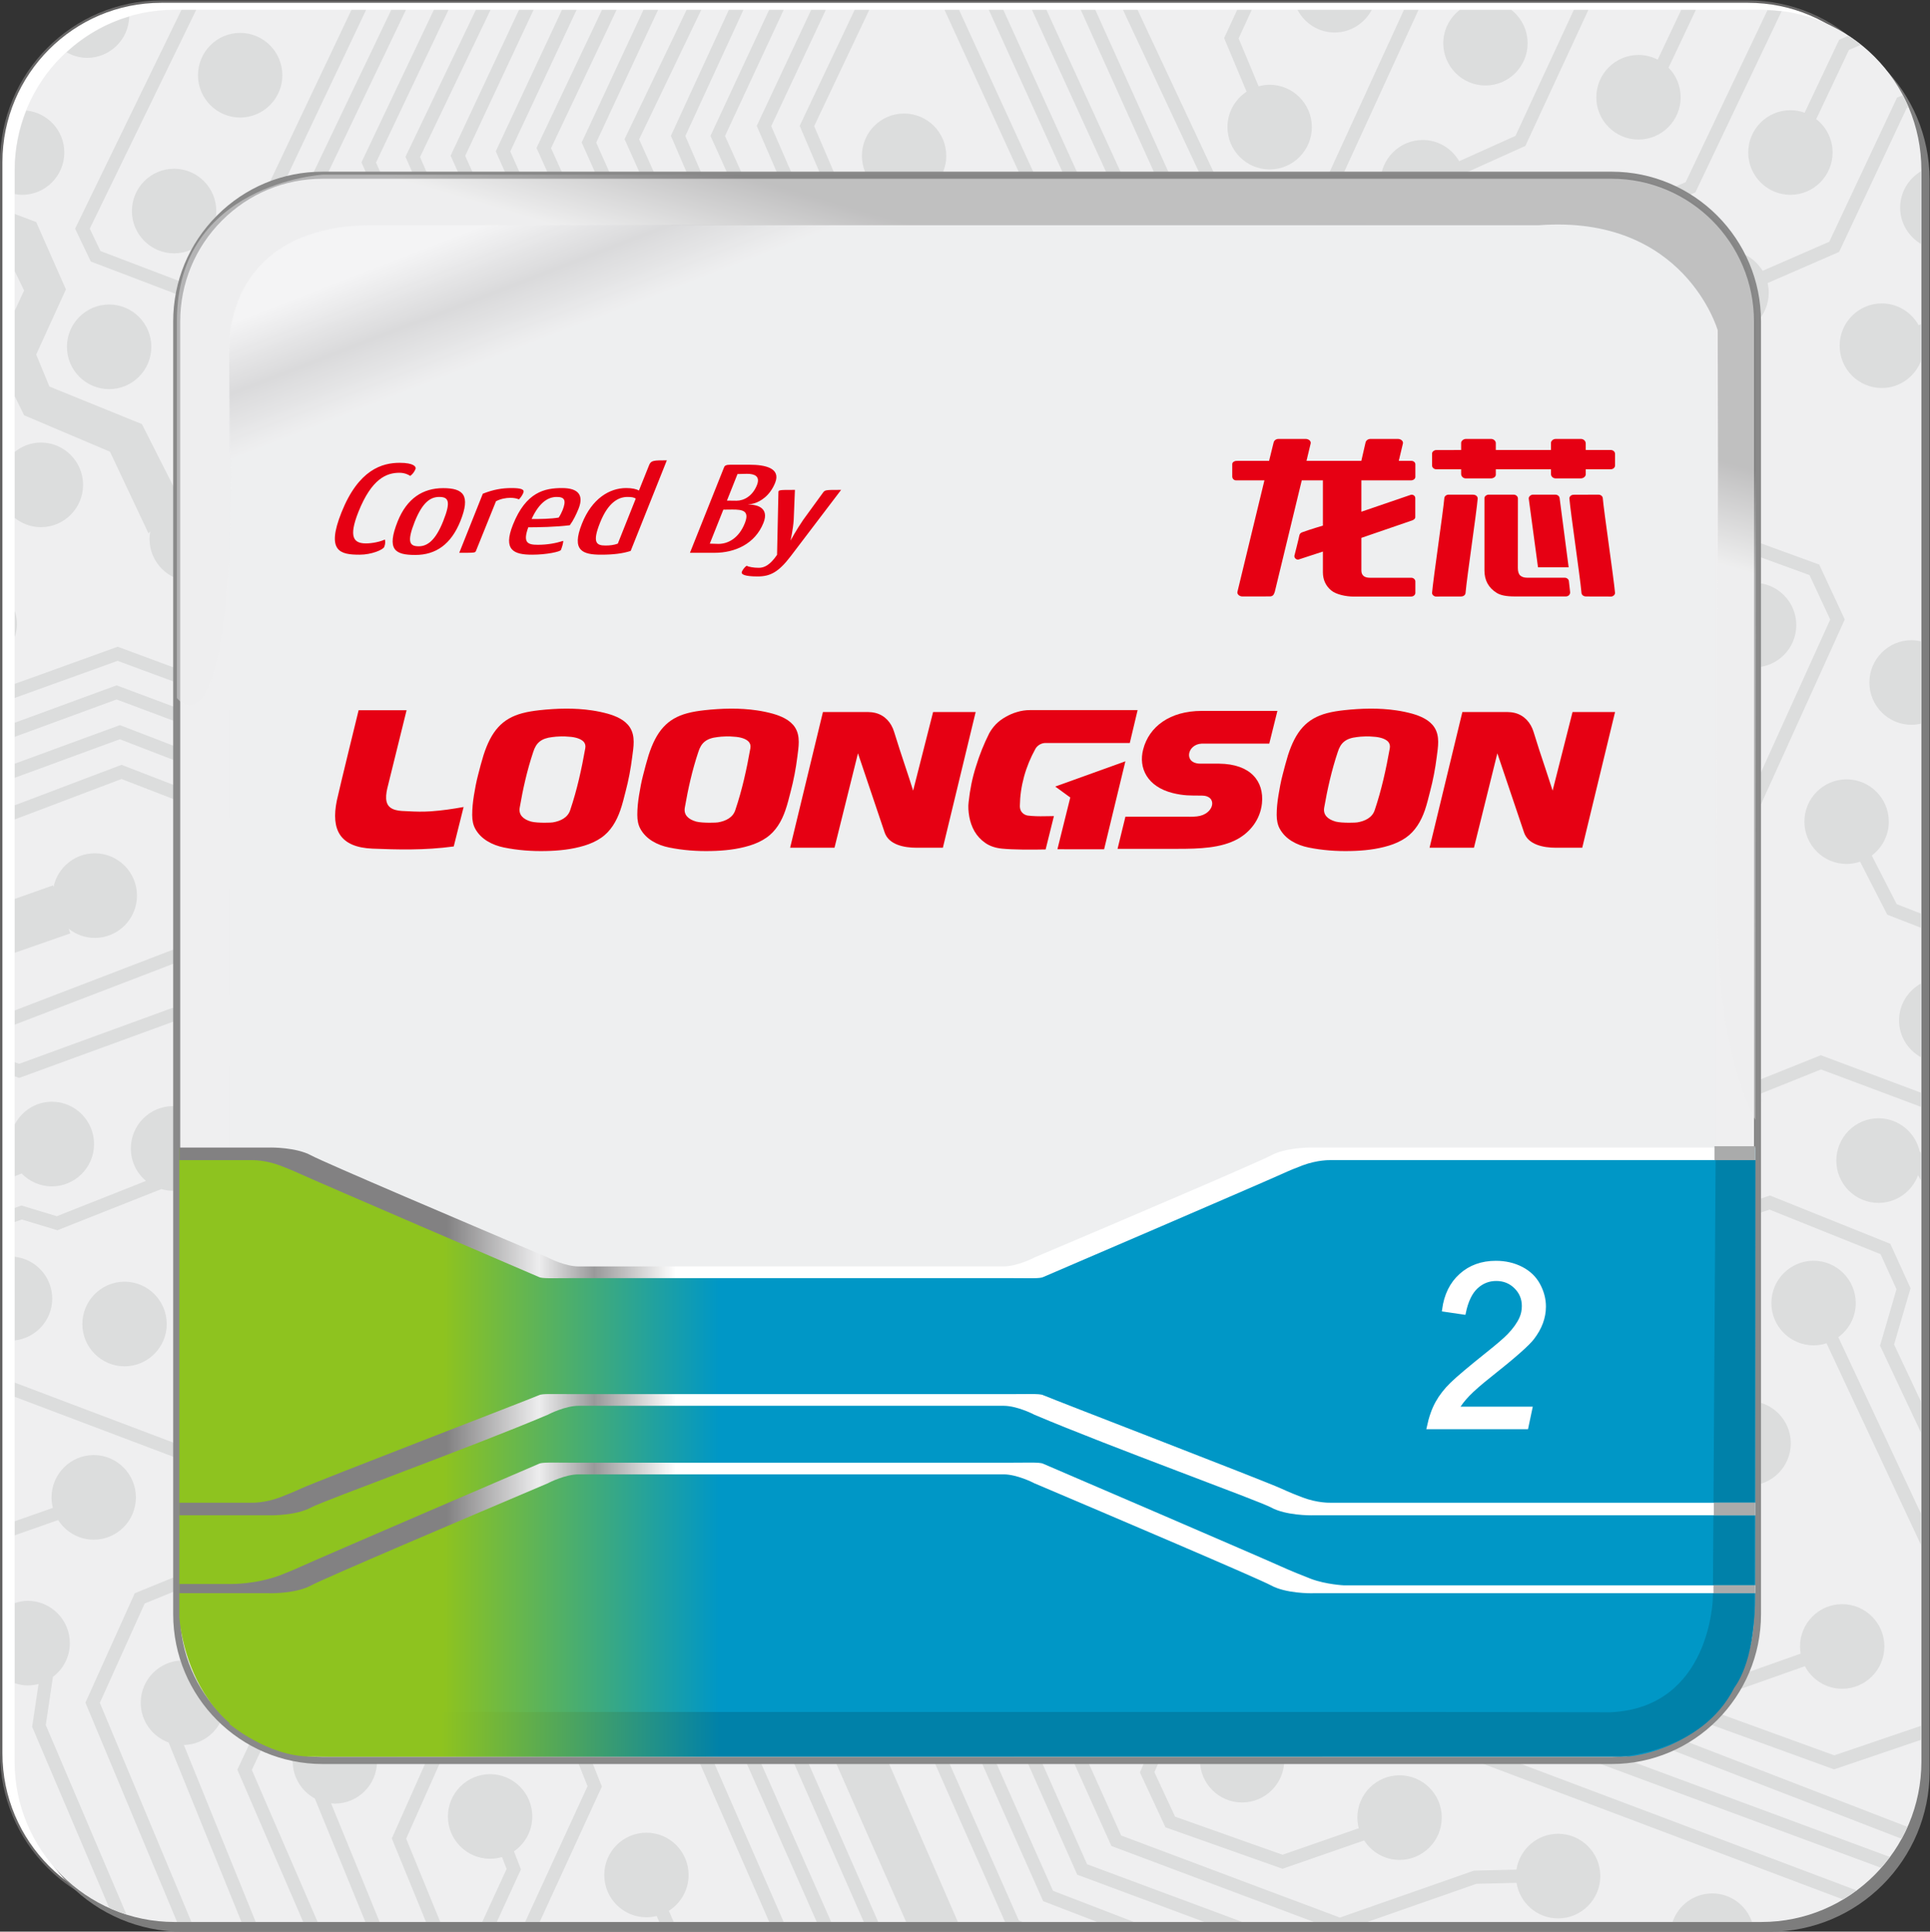
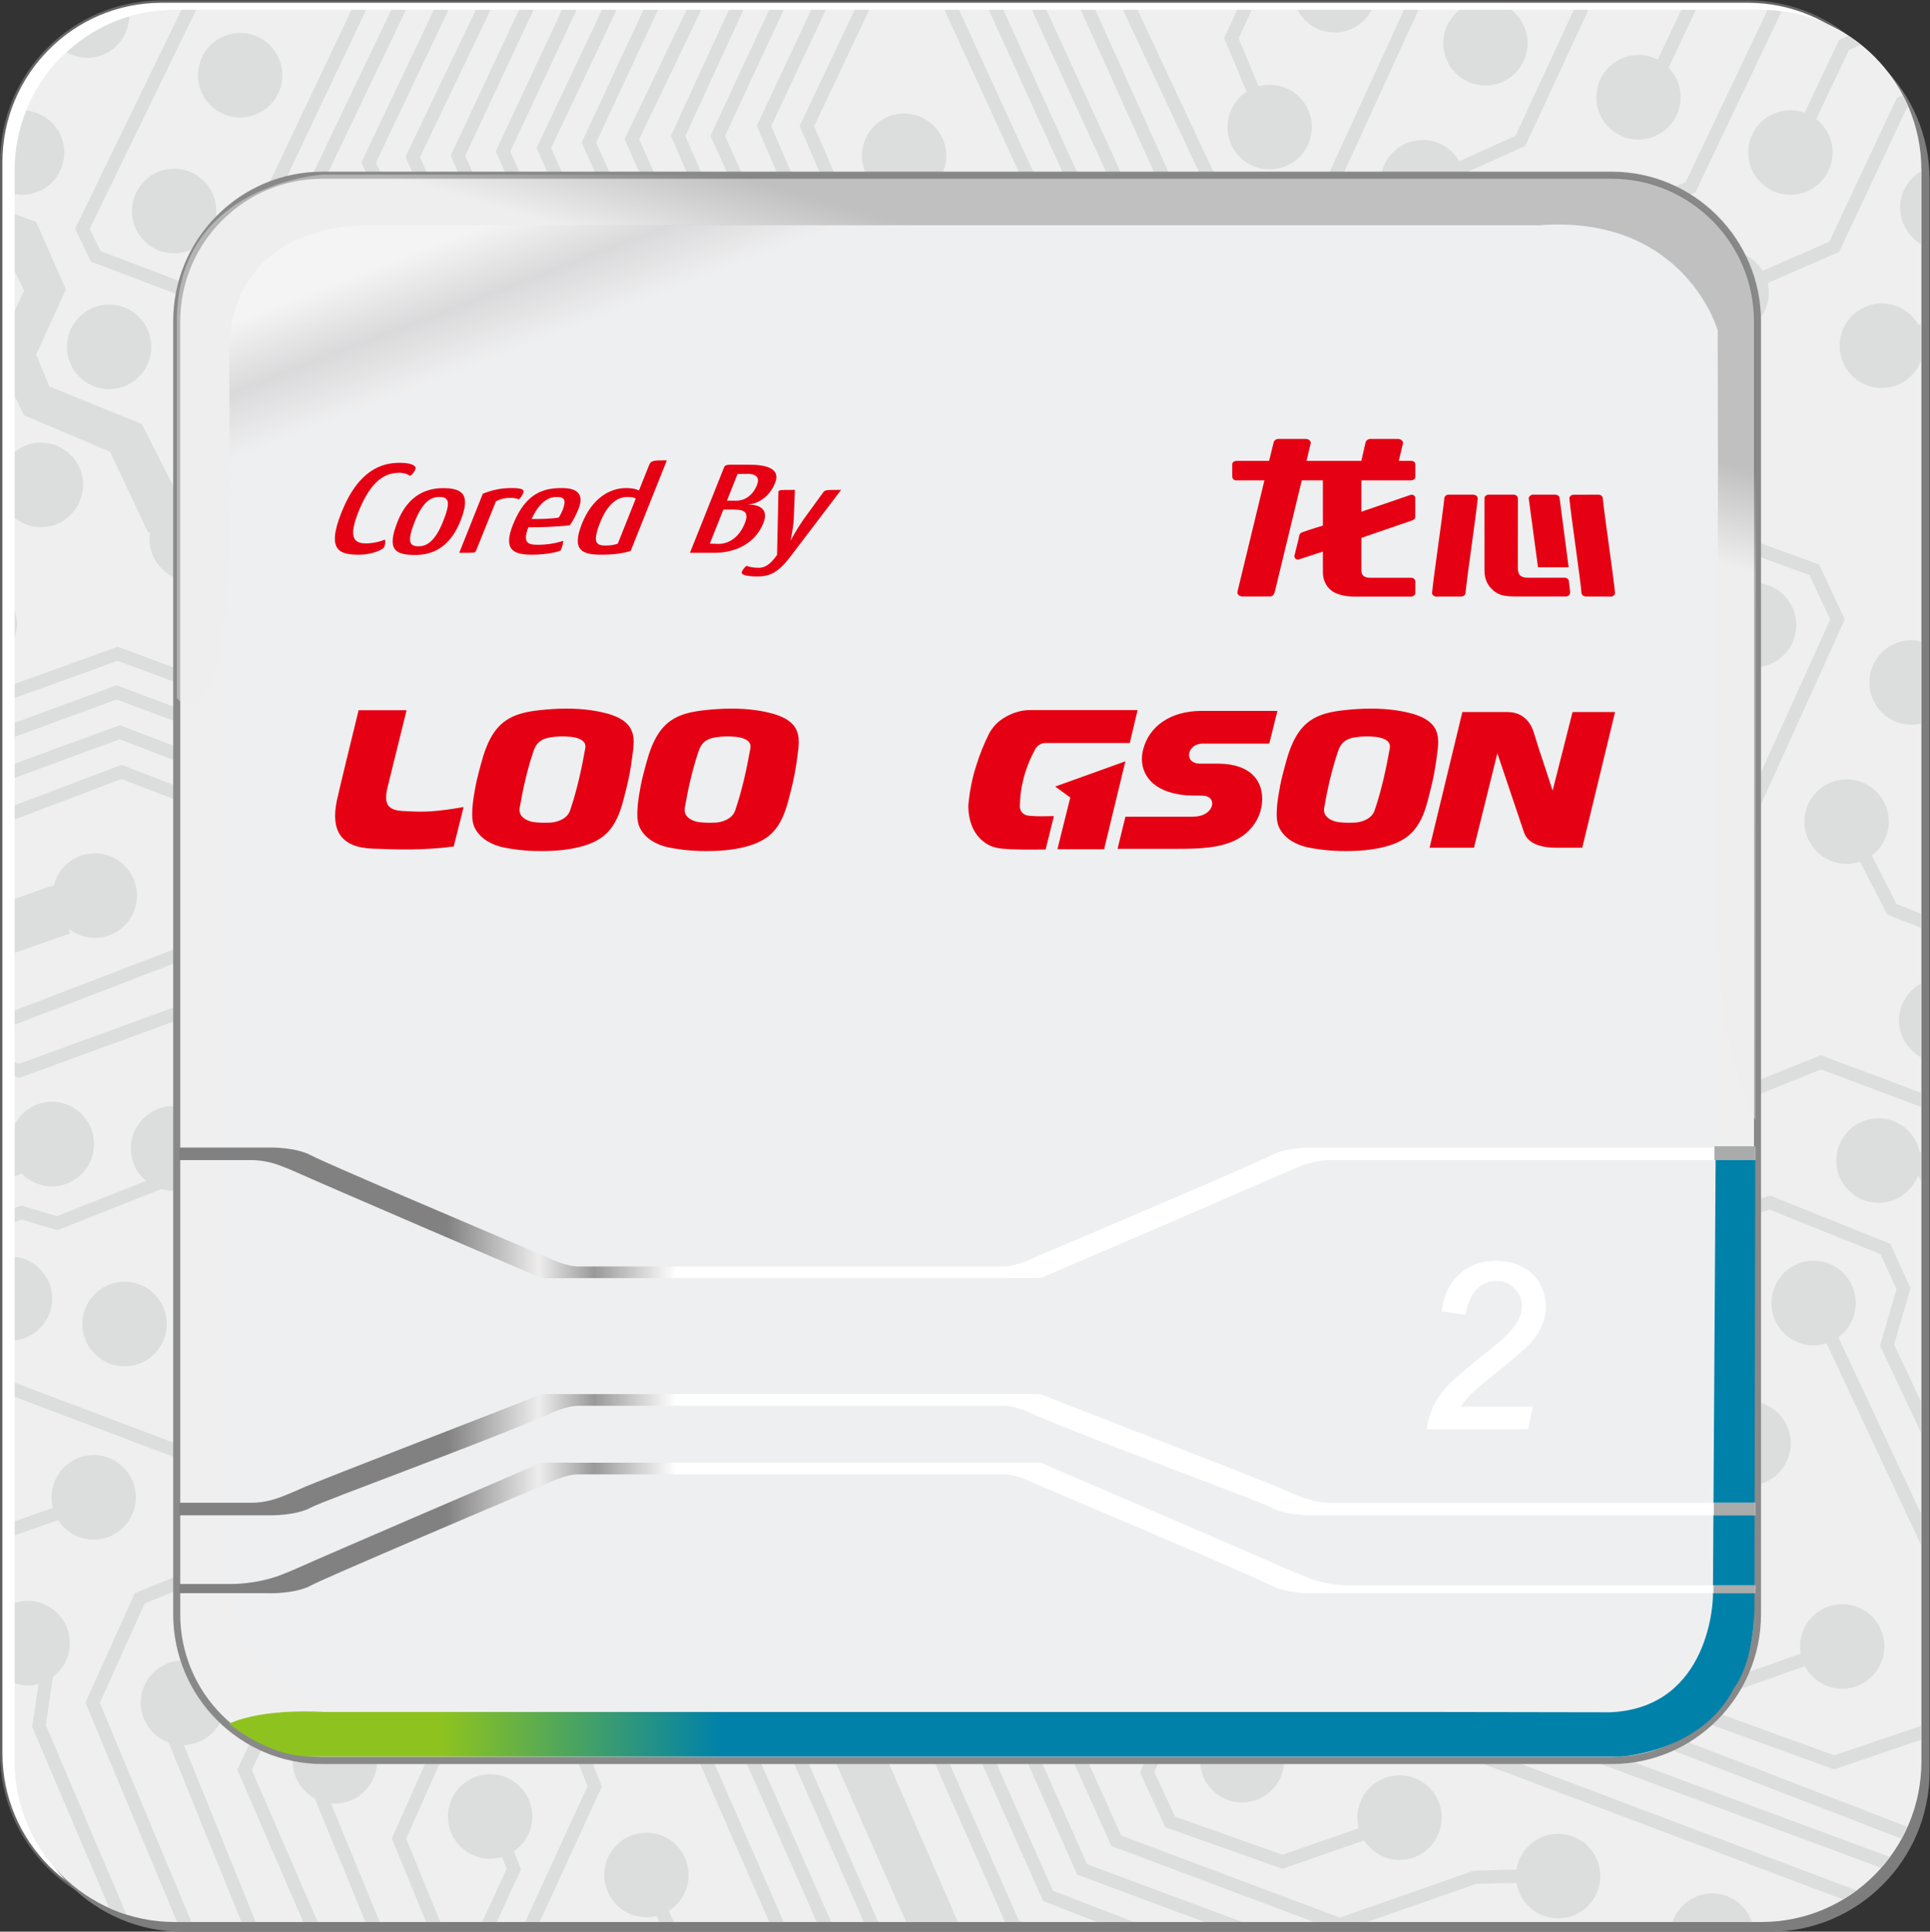
<svg xmlns="http://www.w3.org/2000/svg" viewBox="0 0 1292.833 1294.133" height="1294.133" width="1292.833" xml:space="preserve" id="svg2" version="1.1">
  <rect x="0" y="0" width="1292.833" height="1294.133" fill="#333333" stroke="none" />
  <defs id="defs6">
    <clipPath id="clipPath18" clipPathUnits="userSpaceOnUse">
      <path id="path16" d="M 0,841.89 H 595.28 V 0 H 0 Z" />
    </clipPath>
    <clipPath id="clipPath26" clipPathUnits="userSpaceOnUse">
      <path id="path24" d="M 207.984,775.217 H 374.66 V 608.042 H 207.984 Z" />
    </clipPath>
    <clipPath id="clipPath58" clipPathUnits="userSpaceOnUse">
      <path id="path56" d="M 223.321,760.043 H 361.499 V 621.452 H 223.321 Z" />
    </clipPath>
    <clipPath id="clipPath78" clipPathUnits="userSpaceOnUse">
      <path id="path76" d="M 227.863,755.733 H 357.835 V 626 H 227.863 Z" />
    </clipPath>
    <clipPath id="clipPath82" clipPathUnits="userSpaceOnUse">
      <path id="path80" d="M 227.863,755.733 H 357.835 V 626 H 227.863 Z" />
    </clipPath>
    <clipPath id="clipPath86" clipPathUnits="userSpaceOnUse">
      <path id="path84" d="m 357.835,638.403 c 0,-6.85 -5.539,-12.403 -12.367,-12.403 H 239.32 c -6.831,0 -11.457,5.553 -11.457,12.403 l 0.009,106.036 c 0,6.851 4.581,11.185 12.168,11.185 l 105.18,0.109 c 6.829,0 12.615,-4.443 12.615,-11.294 z" />
    </clipPath>
    <linearGradient id="linearGradient96" spreadMethod="pad" gradientTransform="matrix(4.408,-11.42,-11.42,-4.408,255.104,758.737)" gradientUnits="userSpaceOnUse" y2="0" x2="1" y1="0" x1="0">
      <stop id="stop88" offset="0" style="stop-opacity:1;stop-color:#ffffff" />
      <stop id="stop90" offset="0.096" style="stop-opacity:1;stop-color:#ffffff" />
      <stop id="stop92" offset="0.567" style="stop-opacity:1;stop-color:#adadae" />
      <stop id="stop94" offset="1" style="stop-opacity:1;stop-color:#eeefef" />
    </linearGradient>
    <clipPath id="clipPath126" clipPathUnits="userSpaceOnUse">
-       <path id="path124" d="m 223.535,674.926 h 137.753 v -53.18 H 223.535 Z" />
-     </clipPath>
+       </clipPath>
    <clipPath id="clipPath130" clipPathUnits="userSpaceOnUse">
      <path id="path128" d="m 361.286,673.824 v 1.099 h -38.64 c -0.273,0.012 -2.406,0.012 -3.678,-0.681 -1.108,-0.605 -14.019,-6.102 -20.687,-8.93 l -0.05,-0.02 -0.062,-0.037 c -0.006,-0.003 -1.437,-0.722 -2.571,-0.722 h -37.18 c -1.134,0 -2.564,0.719 -2.569,0.722 l -0.062,0.037 -0.051,0.02 c -6.67,2.828 -19.58,8.325 -20.688,8.93 -1.274,0.693 -3.404,0.693 -3.679,0.681 h -7.834 v -1.099 -39.844 c 0,0 0.543,-12.234 13.08,-12.234 l 113.673,0.019 c 0,0 10.963,0.814 10.984,13.854 0.025,13.042 0.014,38.205 0.014,38.205" />
    </clipPath>
    <linearGradient id="linearGradient136" spreadMethod="pad" gradientTransform="matrix(-23.997,2.661538e-6,2.661538e-6,23.997,270.731,741.652)" gradientUnits="userSpaceOnUse" y2="0" x2="1" y1="0" x1="0">
      <stop id="stop132" offset="0" style="stop-opacity:1;stop-color:#0097c6" />
      <stop id="stop134" offset="1" style="stop-opacity:1;stop-color:#8ec31f" />
    </linearGradient>
    <clipPath id="clipPath158" clipPathUnits="userSpaceOnUse">
      <path id="path156" d="M 227.865,675.08 H 357.826 V 625.51 H 227.865 Z" />
    </clipPath>
    <clipPath id="clipPath162" clipPathUnits="userSpaceOnUse">
      <path id="path160" d="M 227.865,675.348 H 357.826 V 625.51 H 227.865 Z" />
    </clipPath>
    <clipPath id="clipPath166" clipPathUnits="userSpaceOnUse">
      <path id="path164" d="m 237.904,625.669 h 109.048 c 10.982,0.284 11.556,9.811 11.556,9.811 v 38.387 c 0,0 -34.369,-0.051 -34.397,-0.051 -0.213,0.012 -1.232,0.225 -2.622,-0.518 -1.088,-0.577 -19.946,-8.532 -20.094,-8.606 0,0 -2.265,-1.189 -3.132,-1.189 l -42.194,-0.023 c -0.867,0 -2.643,0.9 -2.647,0.904 0,0 -18.764,8.275 -19.854,8.854 -1.387,0.743 -4.26,0.709 -4.47,0.695 h -1.163 V 633.75 c 0,0 0.906,-8.081 9.969,-8.081" />
    </clipPath>
    <linearGradient id="linearGradient172" spreadMethod="pad" gradientTransform="matrix(185.169,174.277,174.277,-185.169,133.16,502.212)" gradientUnits="userSpaceOnUse" y2="0" x2="1" y1="0" x1="0">
      <stop id="stop168" offset="0" style="stop-opacity:1;stop-color:#ffffff" />
      <stop id="stop170" offset="1" style="stop-opacity:1;stop-color:#231916" />
    </linearGradient>
    <mask id="mask174" height="1" width="1" y="0" x="0" maskUnits="userSpaceOnUse">
      <g id="g198">
        <g id="g196" clip-path="url(#clipPath158)">
          <path id="path176" style="fill:#000000;fill-opacity:1;fill-rule:nonzero;stroke:none" d="M 227.865,675.348 H 357.826 V 625.51 H 227.865 Z" />
          <g id="g194">
            <g id="g178" />
            <g id="g192">
              <g id="g190" clip-path="url(#clipPath162)">
                <g id="g188">
                  <g id="g186" clip-path="url(#clipPath166)">
                    <g id="g184">
                      <g id="g182">
                        <path id="path180" style="fill:url(#linearGradient172);stroke:none" d="m 237.904,625.669 h 109.048 c 10.982,0.284 11.556,9.811 11.556,9.811 v 38.387 c 0,0 -34.369,-0.051 -34.397,-0.051 -0.213,0.012 -1.232,0.225 -2.622,-0.518 -1.088,-0.577 -19.946,-8.532 -20.094,-8.606 0,0 -2.265,-1.189 -3.132,-1.189 l -42.194,-0.023 c -0.867,0 -2.643,0.9 -2.647,0.904 0,0 -18.764,8.275 -19.854,8.854 -1.387,0.743 -4.26,0.709 -4.47,0.695 h -1.163 V 633.75 c 0,0 0.906,-8.081 9.969,-8.081" />
                      </g>
                    </g>
                  </g>
                </g>
              </g>
            </g>
          </g>
        </g>
      </g>
    </mask>
    <clipPath id="clipPath206" clipPathUnits="userSpaceOnUse">
      <path id="path204" d="M 227.865,675.08 H 357.826 V 625.51 H 227.865 Z" />
    </clipPath>
    <clipPath id="clipPath222" clipPathUnits="userSpaceOnUse">
-       <path id="path220" d="M 228.101,755.624 H 358.002 V 697.873 H 228.101 Z" />
-     </clipPath>
+       </clipPath>
    <clipPath id="clipPath226" clipPathUnits="userSpaceOnUse">
      <path id="path224" d="M 228.101,755.624 H 366.216 V 683.039 H 228.101 Z" />
    </clipPath>
    <clipPath id="clipPath230" clipPathUnits="userSpaceOnUse">
      <path id="path228" d="m 353.364,736.901 c 6.048,8.095 4.622,14.016 0.178,17.356 -2.711,2.034 -6.146,2.479 -6.146,2.479 H 238.993 c 0,0 -10.892,-1.366 -10.892,-12.297 v -35.47 c 0,0 13.899,-25.072 84.518,2.347 10.277,3.988 34.589,17.345 40.745,25.585" />
    </clipPath>
    <linearGradient id="linearGradient236" spreadMethod="pad" gradientTransform="matrix(41.524,-58.59,-58.59,-41.524,271.216,759.705)" gradientUnits="userSpaceOnUse" y2="0" x2="1" y1="0" x1="0">
      <stop id="stop232" offset="0" style="stop-opacity:1;stop-color:#ffffff" />
      <stop id="stop234" offset="1" style="stop-opacity:1;stop-color:#231916" />
    </linearGradient>
    <mask id="mask238" height="1" width="1" y="0" x="0" maskUnits="userSpaceOnUse">
      <g id="g262">
        <g id="g260" clip-path="url(#clipPath222)">
          <path id="path240" style="fill:#000000;fill-opacity:1;fill-rule:nonzero;stroke:none" d="M 228.101,755.624 H 366.216 V 683.039 H 228.101 Z" />
          <g id="g258">
            <g id="g242" />
            <g id="g256">
              <g id="g254" clip-path="url(#clipPath226)">
                <g id="g252">
                  <g id="g250" clip-path="url(#clipPath230)">
                    <g id="g248">
                      <g id="g246">
                        <path id="path244" style="fill:url(#linearGradient236);stroke:none" d="m 353.364,736.901 c 6.048,8.095 4.622,14.016 0.178,17.356 -2.711,2.034 -6.146,2.479 -6.146,2.479 H 238.993 c 0,0 -10.892,-1.366 -10.892,-12.297 v -35.47 c 0,0 13.899,-25.072 84.518,2.347 10.277,3.988 34.589,17.345 40.745,25.585" />
                      </g>
                    </g>
                  </g>
                </g>
              </g>
            </g>
          </g>
        </g>
      </g>
    </mask>
    <clipPath id="clipPath270" clipPathUnits="userSpaceOnUse">
      <path id="path268" d="M 228.101,755.624 H 358.002 V 697.873 H 228.101 Z" />
    </clipPath>
    <clipPath id="clipPath290" clipPathUnits="userSpaceOnUse">
      <path id="path288" d="M 227.881,675.001 H 361.288 V 621.746 H 227.881 Z" />
    </clipPath>
    <clipPath id="clipPath294" clipPathUnits="userSpaceOnUse">
      <path id="path292" d="m 357.828,675.001 -0.245,-39.338 c 0,0 -0.15,-9.64 -8.949,-10.044 l -15.552,0.026 h -87.112 -9.837 c 0,0 -5.149,0.384 -8.252,-1.026 0,0 3.39,-2.873 7.12,-2.873 h 114.538 c 0,0 7.081,0.366 9.916,6.03 0,0 1.781,2.114 1.759,7.346 l 0.074,39.866 z" />
    </clipPath>
    <linearGradient id="linearGradient300" spreadMethod="pad" gradientTransform="matrix(-24.258,2.661538e-6,2.661538e-6,24.258,270.81,741.658)" gradientUnits="userSpaceOnUse" y2="0" x2="1" y1="0" x1="0">
      <stop id="stop296" offset="0" style="stop-opacity:1;stop-color:#0081a9" />
      <stop id="stop298" offset="1" style="stop-opacity:1;stop-color:#8ec31f" />
    </linearGradient>
    <clipPath id="clipPath322" clipPathUnits="userSpaceOnUse">
      <path id="path320" d="M 223.321,760.043 H 361.344 V 677.416 H 223.321 Z" />
    </clipPath>
    <clipPath id="clipPath326" clipPathUnits="userSpaceOnUse">
      <path id="path324" d="m 315.11,755.624 h 27.273 c 12.742,0.943 15.621,-9.189 15.621,-9.189 l 0.024,-11.731 c 0,-17.213 -0.35,-39.785 0.242,-45.572 0.834,-8.174 3.027,-11.716 3.027,-11.716 l 0.047,69.843 c 0,12.043 -12.749,12.784 -12.749,12.784 H 315.137 269.524 236.07 c 0,0 -12.749,-0.741 -12.749,-12.784 v -32.971 c 0,0 4.732,-6.151 4.732,20.416 l -0.19,10.166 c 0,0 -0.724,10.346 12.177,10.754 h 27.974 z" />
    </clipPath>
    <linearGradient id="linearGradient334" spreadMethod="pad" gradientTransform="matrix(2.644,9.055,9.055,-2.644,259.063,754.103)" gradientUnits="userSpaceOnUse" y2="0" x2="1" y1="0" x1="0">
      <stop id="stop328" offset="0" style="stop-opacity:1;stop-color:#ededee" />
      <stop id="stop330" offset="0.079" style="stop-opacity:1;stop-color:#ededee" />
      <stop id="stop332" offset="1" style="stop-opacity:1;stop-color:#828182" />
    </linearGradient>
    <clipPath id="clipPath356" clipPathUnits="userSpaceOnUse">
      <path id="path354" d="M 296.447,653.435 H 257.57 c -1.455,0 -2.335,0.046 -2.607,-0.099 v 0 c -1.168,-0.495 -19.301,-7.474 -20.792,-8.158 v 0 c -0.695,-0.318 -1.392,-0.603 -1.866,-0.779 v 0 c -1.335,-0.498 -2.403,-0.46 -2.403,-0.46 v 0 h -6.367 v -1.1 h 7.834 c 0.275,-0.012 2.405,-0.012 3.679,0.682 v 0 c 1.108,0.602 14.018,5.278 20.688,8.108 v 0 l 0.051,0.02 0.061,0.038 c 0.007,0.002 1.436,0.724 2.57,0.724 v 0 h 37.18 c 1.135,0 2.565,-0.722 2.571,-0.724 v 0 l 0.062,-0.038 0.051,-0.02 c 6.667,-2.83 19.578,-7.506 20.686,-8.108 v 0 c 1.272,-0.694 3.405,-0.694 3.678,-0.682 v 0 h 38.64 v 1.1 h -37.172 c 0,0 -1.07,-0.038 -2.398,0.46 v 0 c -0.474,0.176 -1.177,0.461 -1.87,0.779 v 0 c -1.493,0.684 -19.622,7.663 -20.792,8.158 v 0 c -0.165,0.089 -0.559,0.106 -1.174,0.106 v 0 c -0.39,0 -0.868,-0.007 -1.433,-0.007" />
    </clipPath>
    <linearGradient id="linearGradient372" spreadMethod="pad" gradientTransform="matrix(-23.963,2.661538e-6,2.661538e-6,23.963,270.772,741.618)" gradientUnits="userSpaceOnUse" y2="0" x2="1" y1="0" x1="0">
      <stop id="stop362" offset="0" style="stop-opacity:1;stop-color:#ffffff" />
      <stop id="stop364" offset="0.163" style="stop-opacity:1;stop-color:#ffffff" />
      <stop id="stop366" offset="0.461" style="stop-opacity:1;stop-color:#99999a" />
      <stop id="stop368" offset="0.663" style="stop-opacity:1;stop-color:#ededee" />
      <stop id="stop370" offset="1" style="stop-opacity:1;stop-color:#828182" />
    </linearGradient>
    <clipPath id="clipPath382" clipPathUnits="userSpaceOnUse">
      <path id="path380" d="m 318.968,674.305 c -1.108,-0.605 -14.019,-6.099 -20.686,-8.927 v 0 l -0.051,-0.02 -0.062,-0.038 c -0.006,-0.003 -1.436,-0.725 -2.571,-0.725 v 0 h -37.18 c -1.134,0 -2.563,0.722 -2.57,0.725 v 0 l -0.061,0.038 -0.051,0.02 c -6.67,2.828 -19.58,8.322 -20.688,8.927 v 0 c -1.274,0.694 -3.404,0.694 -3.679,0.682 v 0 h -7.834 v -1.099 h 6.367 c 0,0 1.068,0.034 2.403,-0.458 v 0 c 0.474,-0.178 1.171,-0.46 1.866,-0.779 v 0 c 1.491,-0.683 19.624,-8.487 20.792,-8.98 v 0 c 0.272,-0.147 1.152,-0.099 2.607,-0.099 v 0 h 38.877 c 1.457,0 2.338,-0.048 2.607,0.099 v 0 c 1.17,0.493 19.299,8.297 20.792,8.98 v 0 c 0.693,0.319 1.396,0.601 1.87,0.779 v 0 c 1.328,0.492 2.398,0.458 2.398,0.458 v 0 h 37.172 v 1.099 h -38.64 c -0.032,0.002 -0.088,0.003 -0.164,0.003 v 0 c -0.588,0 -2.388,-0.071 -3.514,-0.685" />
    </clipPath>
    <linearGradient id="linearGradient398" spreadMethod="pad" gradientTransform="matrix(-23.963,2.661538e-6,2.661538e-6,23.963,270.772,745.295)" gradientUnits="userSpaceOnUse" y2="0" x2="1" y1="0" x1="0">
      <stop id="stop388" offset="0" style="stop-opacity:1;stop-color:#ffffff" />
      <stop id="stop390" offset="0.163" style="stop-opacity:1;stop-color:#ffffff" />
      <stop id="stop392" offset="0.461" style="stop-opacity:1;stop-color:#99999a" />
      <stop id="stop394" offset="0.663" style="stop-opacity:1;stop-color:#ededee" />
      <stop id="stop396" offset="1" style="stop-opacity:1;stop-color:#828182" />
    </linearGradient>
    <clipPath id="clipPath408" clipPathUnits="userSpaceOnUse">
      <path id="path406" d="M 296.447,647.439 H 257.57 c -1.455,0 -2.335,0.048 -2.607,-0.098 v 0 c -1.168,-0.495 -19.301,-8.297 -20.792,-8.98 v 0 c -0.695,-0.317 -1.392,-0.601 -1.866,-0.778 v 0 c -2.112,-0.785 -4.214,-0.749 -4.214,-0.749 v 0 h -4.549 l -0.007,-0.808 h 7.834 c 0.275,-0.014 2.405,-0.014 3.679,0.679 v 0 c 1.108,0.604 14.018,6.099 20.688,8.929 v 0 l 0.051,0.022 0.061,0.035 c 0.007,0.004 1.436,0.726 2.57,0.726 v 0 h 37.18 c 1.135,0 2.565,-0.722 2.571,-0.726 v 0 l 0.062,-0.035 0.051,-0.022 c 6.667,-2.83 19.578,-8.325 20.686,-8.929 v 0 c 1.272,-0.693 3.405,-0.693 3.678,-0.679 v 0 h 38.64 l 0.011,0.688 h -35.943 c 0,0 -1.57,0.069 -2.899,0.567 v 0 c -0.473,0.175 -1.916,0.763 -2.609,1.08 v 0 c -1.493,0.683 -19.622,8.485 -20.792,8.98 v 0 c -0.163,0.088 -0.549,0.106 -1.151,0.106 v 0 c -0.394,0 -0.88,-0.008 -1.456,-0.008" />
    </clipPath>
    <linearGradient id="linearGradient424" spreadMethod="pad" gradientTransform="matrix(-23.965,2.661538e-6,2.661538e-6,23.965,270.772,740.503)" gradientUnits="userSpaceOnUse" y2="0" x2="1" y1="0" x1="0">
      <stop id="stop414" offset="0" style="stop-opacity:1;stop-color:#ffffff" />
      <stop id="stop416" offset="0.163" style="stop-opacity:1;stop-color:#ffffff" />
      <stop id="stop418" offset="0.461" style="stop-opacity:1;stop-color:#99999a" />
      <stop id="stop420" offset="0.663" style="stop-opacity:1;stop-color:#ededee" />
      <stop id="stop422" offset="1" style="stop-opacity:1;stop-color:#828182" />
    </linearGradient>
    <clipPath id="clipPath434" clipPathUnits="userSpaceOnUse">
      <path id="path432" d="M 0,841.89 H 595.28 V 0 H 0 Z" />
    </clipPath>
    <clipPath id="clipPath512" clipPathUnits="userSpaceOnUse">
      <path id="path510" d="M 0,841.89 H 595.28 V 0 H 0 Z" />
    </clipPath>
  </defs>
  <g transform="matrix(1.333,0,0,-1.333,256.791,1568.267)" id="g10">
    <g id="g12">
      <g clip-path="url(#clipPath18)" id="g14">
        <g transform="translate(274.023,764.367)" id="g48" />
      </g>
    </g>
    <g id="g5207">
      <g transform="matrix(5.749,0,0,5.749,-1387.62,-3280.78)" id="g20" style="stroke-width:0.063">
        <g id="g22" style="stroke-width:0.174" />
        <g id="g34" style="stroke-width:0.174">
          <g clip-path="url(#clipPath26)" id="g32" style="stroke-width:0.174">
            <g transform="translate(374.66,622.07)" id="g30" style="stroke-width:0.174">
              <path d="M 0,0 C 0,-7.748 -6.262,-14.028 -13.984,-14.028 H -152.69 c -7.723,0 -13.986,6.28 -13.986,14.028 v 139.122 c 0,7.746 6.263,14.025 13.986,14.025 H -13.984 C -6.262,153.147 0,146.868 0,139.122 Z" style="fill:#ffffff;fill-opacity:1;fill-rule:nonzero;stroke:none;stroke-width:0.174" id="path28" />
            </g>
          </g>
        </g>
      </g>
      <g id="g36" transform="matrix(5.749,0,0,5.749,-191.421,295.223)" style="stroke-width:0.063">
        <path d="m 0,0 v 139.122 c 0,7.678 6.229,13.924 13.883,13.924 h 138.706 c 7.653,0 13.883,-6.246 13.883,-13.924 V 0 c 0,-7.679 -6.23,-13.928 -13.883,-13.928 H 13.883 C 6.229,-13.928 0,-7.679 0,0 m 13.883,153.252 c -7.769,0 -14.087,-6.34 -14.087,-14.13 L -0.204,0 c 0,-7.793 6.318,-14.132 14.087,-14.132 h 138.706 c 7.767,0 14.089,6.339 14.089,14.132 v 139.122 c 0,7.79 -6.322,14.13 -14.089,14.13 z" style="fill:#666565;fill-opacity:1;fill-rule:nonzero;stroke:none;stroke-width:0.174" id="path38" />
      </g>
      <g id="g40" transform="matrix(5.749,0,0,5.749,777.032,286.218)" style="stroke-width:0.063">
        <path d="m 0,0 c 0,-7.746 -6.264,-14.024 -13.985,-14.024 h -138.706 c -7.724,0 -13.986,6.278 -13.986,14.024 v 139.124 c 0,7.747 6.262,14.028 13.986,14.028 H -13.985 C -6.264,153.152 0,146.871 0,139.124 Z" style="fill:#7d7d7d;fill-opacity:1;fill-rule:nonzero;stroke:none;stroke-width:0.174" id="path42" />
      </g>
      <g id="g44" transform="matrix(5.749,0,0,5.749,772.905,291.13)" style="stroke-width:0.063">
        <path d="m 0,0 c 0,-7.744 -6.261,-14.027 -13.984,-14.027 h -138.707 c -7.723,0 -13.985,6.283 -13.985,14.027 v 139.124 c 0,7.747 6.262,14.027 13.985,14.027 H -13.984 C -6.261,153.151 0,146.871 0,139.124 Z" style="fill:#efeff0;fill-opacity:1;fill-rule:nonzero;stroke:none;stroke-width:0.174" id="path46" />
      </g>
      <path d="m 187.619,1113.225 0.615,-1.385 71.374,-164.817 0.563,-1.322 1.362,-0.483 91.655,-32.83 42.562,-91.971 0.552,-1.173 1.201,-0.5 55.18,-22.782 18.809,-44.022 -51.547,-113.091 c -11.698,0 -21.201,-9.537 -21.201,-21.264 0,-11.727 9.502,-21.264 21.201,-21.264 11.693,0 21.178,9.537 21.178,21.264 0,9.347 -6.024,17.297 -14.394,20.126 l 51.398,112.804 0.621,1.345 -0.575,1.357 -19.924,46.609 -0.546,1.247 -1.23,0.529 -55.244,22.805 -42.603,92.046 -0.586,1.276 -1.316,0.466 -91.597,32.801 -70.207,162.115 27.415,58.423 h -7.352 l -26.708,-56.934 z M 688.824,841.065 c 11.698,0 21.206,9.52 21.206,21.258 0,11.727 -9.508,21.27 -21.206,21.27 -11.67,0 -21.189,-9.543 -21.189,-21.27 0,-11.739 9.52,-21.258 21.189,-21.258 m -227.746,139.604 1.288,-0.477 254.333,-92.753 10.376,-22.356 -140.443,-309.933 -0.678,-1.5 0.77,-1.449 13.268,-24.972 0.598,-1.098 1.167,-0.443 54.646,-20.632 17.671,-36.44 c -5.553,-3.857 -9.203,-10.261 -9.203,-17.527 0,-11.716 9.514,-21.264 21.201,-21.264 11.693,0 21.201,9.548 21.201,21.264 0,11.721 -9.508,21.27 -21.201,21.27 -2.098,0 -4.081,-0.316 -5.996,-0.874 l -18.275,37.682 -0.569,1.196 -1.259,0.471 -54.686,20.637 -11.94,22.437 140.408,309.83 0.627,1.385 -0.638,1.397 -11.612,24.966 -0.586,1.259 -1.305,0.471 -254.31,92.759 -86.907,185.558 h -7.335 l 88.798,-189.633 z m 16.952,179.499 c 8.094,0 15.078,4.639 18.654,11.365 h -37.297 c 3.564,-6.726 10.531,-11.365 18.643,-11.365 m -44.235,-29.76 c -5.783,-3.805 -9.617,-10.353 -9.617,-17.786 0,-11.739 9.525,-21.275 21.201,-21.275 11.687,0 21.212,9.537 21.212,21.275 0,11.71 -9.525,21.27 -21.212,21.27 -1.909,0 -3.742,-0.305 -5.519,-0.782 l -10.071,24.104 6.599,14.32 h -7.335 l -5.933,-12.848 -0.592,-1.322 0.552,-1.368 z m 67.097,-459.545 c 0,11.721 -9.514,21.252 -21.189,21.252 -11.716,0 -21.206,-9.531 -21.206,-21.252 0,-11.721 9.491,-21.264 21.206,-21.264 11.675,0 21.189,9.543 21.189,21.264 M 282.16,1031.198 c -11.71,0 -21.212,-9.548 -21.212,-21.264 0,-11.721 9.502,-21.264 21.212,-21.264 11.67,0 21.212,9.543 21.212,21.264 0,11.716 -9.543,21.264 -21.212,21.264 m 33.727,-87.476 c 11.71,0 21.218,9.531 21.218,21.264 0,11.716 -9.508,21.258 -21.218,21.258 -11.67,0 -21.172,-9.543 -21.172,-21.258 0,-11.733 9.502,-21.264 21.172,-21.264 m 148.117,121.191 0.609,-1.374 13.158,-29.881 c -5.628,-3.823 -9.313,-10.296 -9.313,-17.596 0,-11.727 9.502,-21.27 21.183,-21.27 11.693,0 21.206,9.543 21.206,21.27 0,11.716 -9.514,21.252 -21.206,21.252 -2.029,0 -3.995,-0.316 -5.846,-0.851 l -12.509,28.409 48.897,106.659 h -7.318 l -48.236,-105.245 z m 56.733,-694.943 -56.922,130.521 74.105,168.484 0.575,1.357 -0.575,1.357 -63.102,139.857 -0.523,1.173 -1.196,0.506 -56.899,24.46 -87.441,193.629 -0.563,1.219 -1.259,0.494 -91.649,36.13 -18.792,43.948 27.679,58.428 h -7.341 l -26.978,-56.934 -0.632,-1.351 0.581,-1.374 19.924,-46.632 0.552,-1.27 1.27,-0.506 91.724,-36.135 87.413,-193.542 0.529,-1.196 1.167,-0.512 56.928,-24.46 61.923,-137.31 -74.087,-168.473 -0.598,-1.305 0.581,-1.362 58.101,-133.194 0.575,-1.299 1.334,-0.489 210.805,-76.6 1.098,-0.391 1.098,0.385 42.764,14.521 v 7.036 l -43.792,-14.883 z m -72.035,222.268 c -11.687,0 -21.195,-9.548 -21.195,-21.275 0,-11.721 9.508,-21.252 21.195,-21.252 11.687,0 21.201,9.531 21.201,21.252 0,11.727 -9.514,21.275 -21.201,21.275 M 636.656,792.398 c 0,-11.727 9.514,-21.258 21.183,-21.258 11.704,0 21.212,9.531 21.212,21.258 0,11.733 -9.508,21.258 -21.212,21.258 -11.67,0 -21.183,-9.525 -21.183,-21.258 M -70.859,543.399 c -11.687,0 -21.178,-9.543 -21.178,-21.258 0,-11.727 9.491,-21.258 21.178,-21.258 11.698,0 21.212,9.531 21.212,21.258 0,11.716 -9.514,21.258 -21.212,21.258 m 37.63,-98.024 c 11.681,0 21.206,9.525 21.206,21.258 0,11.733 -9.525,21.264 -21.206,21.264 -11.693,0 -21.189,-9.531 -21.189,-21.264 0,-11.733 9.497,-21.258 21.189,-21.258 m 94.742,-80.669 0.598,1.351 -0.586,1.351 -10.365,23.742 -0.563,1.247 -1.322,0.512 -234.512,88.671 v -7.128 L 45.63,387.165 54.856,366.073 4.832,253.798 4.252,252.499 4.786,251.16 21.428,210.523 h 7.168 l -17.131,41.861 z m -244.544,270.033 1.15,0.391 76.783,28.036 8.496,-1.357 c -0.27,-1.374 -0.414,-2.811 -0.414,-4.265 0,-11.733 9.497,-21.264 21.166,-21.264 11.704,0 21.218,9.531 21.218,21.264 0,11.733 -9.514,21.258 -21.218,21.258 -7.807,0 -14.642,-4.271 -18.309,-10.623 l -10.756,1.684 -0.851,0.121 -0.799,-0.282 -76.467,-27.898 -2.207,0.828 V 635.554 l 1.063,-0.397 z M -24.37,269.992 c 11.687,0 21.206,9.554 21.206,21.281 0,11.721 -9.52,21.258 -21.206,21.258 -11.693,0 -21.189,-9.537 -21.189,-21.258 0,-8.077 4.507,-15.101 11.129,-18.712 l 25.386,-62.038 h 7.168 l -24.38,59.578 c 0.621,-0.058 1.247,-0.109 1.886,-0.109 M -158.134,709.716 c 3.599,-2.874 8.163,-4.622 13.141,-4.622 11.698,0 21.189,9.543 21.189,21.264 0,11.727 -9.491,21.264 -21.189,21.264 -10.186,0 -18.717,-7.249 -20.747,-16.889 l -0.282,0.759 -19.217,-6.806 v -27.07 l 27.944,9.744 z m 310.399,-334.382 -1.293,0.471 -53.485,20.729 -15.027,34.031 18.056,39.418 0.552,1.19 -0.42,1.219 -4.57,13.756 -0.506,1.523 -1.483,0.546 -72.133,27.398 -46.149,103.917 33.434,75.22 0.581,1.357 -0.581,1.345 -30.697,70.747 -0.552,1.282 -1.288,0.506 -107.923,41.614 -1.155,0.443 -1.155,-0.425 -51.708,-18.953 v -7.082 l 52.812,19.355 105.417,-40.671 29.582,-68.132 -33.439,-75.254 -0.604,-1.351 0.604,-1.334 47.311,-106.59 0.558,-1.247 1.305,-0.489 71.972,-27.323 3.645,-10.991 -18.119,-39.596 -0.627,-1.368 0.615,-1.362 16.176,-36.63 0.558,-1.27 1.282,-0.489 53.49,-20.729 70.466,-159.591 h 7.26 L 152.823,374.075 Z m 18.781,60.492 0.644,1.391 -0.615,1.38 -20.758,46.615 -0.552,1.265 -1.299,0.483 -109.918,41.947 -41.148,93.086 35.049,75.22 0.644,1.368 -0.615,1.385 -36.532,82.411 -0.546,1.288 -1.311,0.483 -126.991,47.454 -1.144,0.425 -1.144,-0.425 -50.047,-18.344 v -7.088 l 51.179,18.763 124.502,-46.529 35.354,-79.744 -35.055,-75.22 -0.632,-1.374 0.609,-1.38 42.315,-95.731 0.563,-1.265 1.299,-0.494 109.924,-41.976 19.562,-43.959 -10.974,-23.581 -0.644,-1.374 0.615,-1.397 88.033,-200.389 h 7.243 l -88.591,201.7 z m -26.489,-2.478 c 0,11.727 -9.514,21.252 -21.201,21.252 -11.704,0 -21.206,-9.525 -21.206,-21.252 0,-11.727 9.502,-21.27 21.206,-21.27 11.687,0 21.201,9.543 21.201,21.27 m -8.864,-73.047 -1.23,0.512 -55.755,23.259 -11.054,21.011 -0.586,1.081 -1.138,0.443 -61.912,24.518 -4.915,9.52 15.09,32.658 0.615,1.345 -0.581,1.351 -61.671,143.495 34.261,75.249 0.621,1.357 -0.598,1.357 -24.897,57.428 -0.552,1.282 -1.299,0.523 -90.454,34.934 -1.19,0.466 -1.19,-0.448 -52.496,-19.878 v -7.117 l 53.657,20.315 87.993,-34.014 23.753,-54.778 -34.256,-75.249 -0.598,-1.351 0.586,-1.339 61.653,-143.49 -15.153,-32.778 -0.678,-1.46 0.747,-1.454 6.231,-12.083 0.552,-1.098 1.173,-0.46 61.935,-24.541 11.043,-20.959 0.546,-1.052 1.104,-0.471 55.646,-23.213 63.2,-144.645 h 7.255 L 136.227,359.083 Z M 70.952,460.533 c 0,11.727 -9.497,21.27 -21.195,21.27 -11.675,0 -21.183,-9.543 -21.183,-21.27 0,-11.727 9.508,-21.27 21.183,-21.27 11.698,0 21.195,9.543 21.195,21.27 m 208.063,-52.726 38.096,84.101 0.65,1.368 -0.65,1.408 -22.12,48.276 -0.563,1.236 -1.265,0.506 -99.427,37.78 -14.325,32.387 17.148,41.413 0.529,1.282 -0.546,1.293 -9.951,23.851 -0.529,1.299 -1.339,0.517 -33.198,12.883 -5.754,10.227 54.048,115.552 0.638,1.374 -0.609,1.374 -6.076,13.866 -0.592,1.345 -1.374,0.477 -42.367,14.515 -108.297,242.02 34.342,73.375 h -7.329 l -33.704,-71.92 -0.627,-1.385 0.627,-1.403 109.533,-244.733 0.598,-1.316 1.38,-0.471 42.315,-14.521 4.898,-11.135 -54.151,-115.741 -0.724,-1.546 0.839,-1.489 7.191,-12.768 0.604,-1.046 1.098,-0.425 32.985,-12.791 8.876,-21.298 -17.177,-41.447 -0.54,-1.316 0.575,-1.311 15.504,-34.957 0.558,-1.276 1.299,-0.494 99.421,-37.803 20.93,-45.661 -38.101,-84.073 -0.609,-1.38 0.586,-1.357 75.8,-170.933 0.569,-1.27 1.311,-0.483 62.487,-23.259 h 19.091 L 353.637,239.524 Z m -22.126,-2.184 33.704,76.875 0.598,1.38 -0.609,1.357 -21.022,46.609 -0.581,1.236 -1.247,0.483 -101.065,39.452 -14.4,33.687 -0.575,1.334 -1.385,0.483 -54.933,18.93 -3.978,11.06 54.197,115.856 0.644,1.374 -0.615,1.374 -9.957,22.753 -0.552,1.276 -1.282,0.494 -63.366,24.443 -8.381,21.741 37.049,81.423 0.609,1.334 -0.586,1.374 -80.721,185.615 35.428,73.967 h -7.381 l -34.698,-72.449 -0.667,-1.38 0.621,-1.397 80.738,-185.655 -37.009,-81.331 -0.575,-1.293 0.494,-1.311 9.41,-24.408 0.535,-1.374 1.368,-0.529 63.453,-24.5 8.79,-20.074 -54.134,-115.718 -0.586,-1.265 0.477,-1.288 4.967,-13.866 0.558,-1.518 1.477,-0.517 55.06,-18.959 14.348,-33.572 0.563,-1.288 1.311,-0.517 101.071,-39.464 19.867,-44.034 -33.71,-76.87 -0.592,-1.357 0.609,-1.368 80.767,-182.005 0.552,-1.259 1.288,-0.5 25.823,-9.945 h 18.453 l -40.614,15.659 z m -125.612,175.319 c 0,11.721 -9.508,21.281 -21.183,21.281 -11.698,0 -21.218,-9.56 -21.218,-21.281 0,-11.721 9.52,-21.224 21.218,-21.224 11.675,0 21.183,9.502 21.183,21.224 m 11.451,49.236 c 11.698,0 21.201,9.525 21.201,21.252 0,11.733 -9.502,21.264 -21.201,21.264 -11.698,0 -21.201,-9.531 -21.201,-21.264 0,-11.727 9.502,-21.252 21.201,-21.252 m 11.233,190.524 c 0,11.739 -9.508,21.247 -21.183,21.247 -11.698,0 -21.206,-9.508 -21.206,-21.247 0,-11.733 9.508,-21.258 21.206,-21.258 11.675,0 21.183,9.525 21.183,21.258 M 99.005,729.514 c 11.687,0 21.212,9.525 21.212,21.264 0,11.71 -9.525,21.264 -21.212,21.264 -11.675,0 -21.195,-9.554 -21.195,-21.264 0,-11.739 9.52,-21.264 21.195,-21.264 M 96.844,311.088 c 5.415,3.898 8.985,10.204 8.985,17.361 0,11.727 -9.525,21.27 -21.201,21.27 -11.698,0 -21.201,-9.543 -21.201,-21.27 0,-11.739 9.502,-21.275 21.201,-21.275 2.179,0 4.265,0.345 6.254,0.966 L 102.604,278.741 71.274,210.523 h 7.295 l 30.64,66.735 0.621,1.299 -0.546,1.328 z m -137.132,30.772 30.87,13.429 C -5.872,348.5 1.216,343.815 9.391,343.815 c 11.693,0 21.183,9.537 21.183,21.264 0,11.739 -9.491,21.27 -21.183,21.27 -11.698,0 -21.206,-9.531 -21.206,-21.27 0,-1.173 0.121,-2.322 0.305,-3.426 l -32.571,-14.187 -1.15,-0.494 -0.546,-1.121 -26.961,-57.451 -0.638,-1.357 0.586,-1.357 32.508,-75.162 h 7.243 L -66.093,286.921 Z m 274.476,62.096 33.181,76.898 0.552,1.334 -0.552,1.282 -14.935,35.532 -0.563,1.334 -1.38,0.494 -92.954,33.319 -1.081,0.368 -1.081,-0.356 -38.763,-12.957 -43.494,15.78 -30.358,68.896 34.773,74.662 0.627,1.339 -0.569,1.397 -45.339,105.716 46.362,97.978 0.673,1.374 -0.621,1.403 -82.36,185.052 36.429,76.732 h -7.364 l -35.722,-75.243 -0.661,-1.403 0.621,-1.397 82.377,-185.052 -46.368,-97.95 -0.655,-1.362 0.604,-1.385 45.316,-105.733 -34.773,-74.674 -0.638,-1.385 0.615,-1.385 31.531,-71.598 0.575,-1.293 1.334,-0.46 45.931,-16.654 1.086,-0.397 1.098,0.374 38.734,12.951 90.505,-32.41 13.82,-32.87 -33.186,-76.939 -0.581,-1.362 0.592,-1.328 84.866,-192.054 h 8.91 l -1.96,0.719 z m -316.01,628.812 0.609,-1.397 29.875,-68.264 0.512,-1.178 1.201,-0.535 30.628,-13.475 c -0.707,-2.127 -1.121,-4.415 -1.121,-6.795 0,-11.733 9.508,-21.27 21.206,-21.27 11.67,0 21.195,9.537 21.195,21.27 0,11.733 -9.525,21.27 -21.195,21.27 -6.944,0 -13.112,-3.397 -16.975,-8.571 l -29.892,13.164 -28.749,65.649 65.855,138.897 h -7.358 l -65.148,-137.408 z m 41.16,45.396 0.138,-1.018 2.023,-13.141 c -7.709,-3.179 -13.153,-10.79 -13.153,-19.643 0,-11.739 9.508,-21.281 21.183,-21.281 11.704,0 21.212,9.543 21.212,21.281 0,11.716 -9.508,21.252 -21.212,21.252 -0.506,0 -1.04,-0.058 -1.546,-0.098 l -1.788,11.629 45.149,94.385 H 3.97 l -44.195,-92.442 z m 10.572,-83.199 c 0,-11.716 9.531,-21.275 21.206,-21.275 11.704,0 21.206,9.56 21.206,21.275 0,11.71 -9.502,21.247 -21.206,21.247 -11.675,0 -21.206,-9.537 -21.206,-21.247 m 346.195,-293.033 34.221,73.524 0.638,1.368 -0.632,1.408 -43.154,96.558 -0.569,1.276 -1.311,0.489 -88.315,32.807 -88.447,197.112 31.22,65.056 h -7.375 l -30.496,-63.573 -0.673,-1.408 0.638,-1.391 89.637,-199.78 0.569,-1.276 1.311,-0.5 88.327,-32.813 41.97,-93.891 -34.227,-73.541 -0.638,-1.397 0.627,-1.397 162.667,-357.951 0.581,-1.242 1.288,-0.489 278.673,-103.152 c 1.546,1.748 3.006,3.57 4.409,5.461 L 477.559,346.637 Z m -22.195,-0.276 -0.581,1.236 -1.276,0.506 -55.071,21.12 -8.87,22.258 47.483,98.576 0.759,1.518 -0.816,1.495 -13.273,24.966 -0.581,1.086 -1.138,0.443 -61.808,24.477 -91.787,205.482 31.088,66.712 h -7.329 l -30.404,-65.269 -0.655,-1.374 0.632,-1.391 92.954,-208.121 0.546,-1.219 1.253,-0.517 61.929,-24.523 11.928,-22.396 -47.408,-98.387 -0.65,-1.299 0.558,-1.362 9.968,-24.977 0.523,-1.357 1.368,-0.512 55.152,-21.155 167.093,-370.017 0.552,-1.27 1.299,-0.483 276.138,-104.055 c 2.345,1.414 4.616,2.932 6.824,4.547 L 460.969,331.651 Z M 132.203,255.373 c -11.675,0 -21.201,-9.537 -21.201,-21.275 0,-11.71 9.525,-21.241 21.201,-21.241 1.794,0 3.489,0.241 5.151,0.644 l 1.288,-2.978 h 7.249 l -2.443,5.582 c 5.961,3.783 9.951,10.422 9.951,17.993 0,11.739 -9.497,21.275 -21.195,21.275 m 131.544,508.161 c 0,-11.733 9.502,-21.264 21.183,-21.264 11.698,0 21.206,9.531 21.206,21.264 0,11.716 -9.508,21.258 -21.206,21.258 -11.681,0 -21.183,-9.543 -21.183,-21.258 m 75.559,-58.198 32.635,78.577 0.586,1.339 -0.609,1.311 -46.483,103.215 -0.592,1.322 -1.38,0.46 -91.54,31.169 -80.164,185.402 29.174,63.401 h -7.324 l -28.501,-61.952 -0.627,-1.362 0.598,-1.362 81.325,-188.127 0.586,-1.362 1.397,-0.466 91.586,-31.174 45.299,-100.582 -32.635,-78.571 -0.569,-1.345 0.586,-1.322 156.027,-344.637 0.575,-1.236 1.259,-0.471 272.447,-105.239 c 1.075,1.949 2.023,3.972 2.926,6.002 L 494.172,363.274 Z M 241.391,623.695 c 0,11.727 -9.508,21.252 -21.206,21.252 -11.681,0 -21.195,-9.525 -21.195,-21.252 0,-11.75 9.514,-21.264 21.195,-21.264 11.698,0 21.206,9.514 21.206,21.264 m 161.391,100.824 c 11.698,0 21.206,9.543 21.206,21.27 0,11.71 -9.508,21.247 -21.206,21.247 -11.675,0 -21.189,-9.537 -21.189,-21.247 0,-11.727 9.514,-21.27 21.189,-21.27 M 590.351,254.833 c -10.595,0 -19.355,-7.83 -20.942,-18.01 l -20.77,-0.5 h -0.523 l -0.506,-0.155 -66.925,-23.466 -109.907,41.263 -70.178,156.062 38.648,82.957 0.632,1.38 -0.615,1.385 -80.221,179.263 -0.586,1.27 -1.282,0.489 -71.115,26.679 -9.945,23.943 49.691,104.089 0.638,1.328 -0.558,1.362 -5.524,13.866 -0.529,1.351 -1.345,0.494 -52.398,20.603 -102.301,229.885 33.313,71.161 h -7.347 l -32.606,-69.701 -0.644,-1.391 0.609,-1.391 103.468,-232.518 0.552,-1.259 1.265,-0.494 52.341,-20.557 4.449,-11.181 -49.719,-104.124 -0.65,-1.339 0.592,-1.38 11.054,-26.639 0.546,-1.316 1.345,-0.517 71.19,-26.714 79.025,-176.596 -38.642,-82.963 -0.621,-1.385 0.609,-1.403 71.38,-158.712 0.575,-1.259 1.293,-0.483 100.41,-37.688 h 26.984 l 54.743,19.171 20.149,0.477 c 1.615,-10.123 10.353,-17.878 20.896,-17.878 11.698,0 21.206,9.537 21.206,21.27 0,11.727 -9.508,21.27 -21.206,21.27 m -180.01,37.003 c 0,-11.744 9.525,-21.27 21.201,-21.27 11.698,0 21.206,9.525 21.206,21.27 0,11.716 -9.508,21.258 -21.206,21.258 -11.675,0 -21.201,-9.543 -21.201,-21.258 m -42.246,133.74 c 0,11.721 -9.531,21.258 -21.189,21.258 -11.704,0 -21.212,-9.537 -21.212,-21.258 0,-11.739 9.508,-21.264 21.212,-21.264 11.658,0 21.189,9.525 21.189,21.264 M 357.414,349.362 c 11.67,0 21.183,9.554 21.183,21.264 0,11.739 -9.514,21.27 -21.183,21.27 -11.698,0 -21.195,-9.531 -21.195,-21.27 0,-11.71 9.497,-21.264 21.195,-21.264 M 76.954,1102.101 l 0.65,-1.385 99.582,-220.877 0.586,-1.276 1.293,-0.471 61.619,-22.776 4.001,-11.112 -53.094,-113.086 -0.661,-1.403 0.644,-1.408 6.645,-14.429 0.575,-1.247 1.282,-0.477 70.063,-26.15 143.237,-323.718 -32.589,-75.231 -0.604,-1.368 0.632,-1.362 11.624,-24.972 0.581,-1.27 1.305,-0.46 56.434,-19.982 1.109,-0.374 1.086,0.362 39.924,13.854 c 3.76,-5.869 10.313,-9.79 17.786,-9.79 11.693,0 21.206,9.543 21.206,21.287 0,11.744 -9.514,21.252 -21.206,21.252 -11.681,0 -21.201,-9.508 -21.201,-21.252 0,-1.857 0.276,-3.645 0.713,-5.358 l -38.291,-13.325 -54.019,19.143 -10.393,22.345 32.589,75.208 0.575,1.328 -0.581,1.357 -144.409,326.311 -0.563,1.288 -1.328,0.494 -70.075,26.144 -5.404,11.773 52.984,112.925 0.609,1.236 -0.489,1.299 -4.967,13.871 -0.529,1.46 -1.449,0.535 -61.768,22.822 -98.392,218.215 32.933,69.483 h -7.352 l -32.238,-68.023 z m 87.43,6.099 0.632,-1.391 78.019,-173.152 0.54,-1.207 1.242,-0.506 90.132,-36.153 44.252,-88.781 0.535,-1.104 1.115,-0.471 53.577,-22.793 14.889,-33.968 -29.766,-57.853 c -3.449,6.996 -10.652,11.854 -18.976,11.854 -11.687,0 -21.189,-9.548 -21.189,-21.258 0,-11.739 9.502,-21.281 21.189,-21.281 11.388,0 20.683,9.06 21.149,20.39 l 34.221,66.511 0.713,1.414 -0.638,1.449 -16.044,36.63 -0.529,1.219 -1.213,0.517 -53.651,22.81 -44.264,88.832 -0.558,1.109 -1.173,0.489 -90.074,36.118 -76.824,170.525 29.484,63.384 h -7.324 l -28.829,-61.935 z m 528.729,-67.816 c -3.737,6.145 -10.439,10.25 -18.114,10.25 -11.698,0 -21.183,-9.52 -21.183,-21.258 0,-11.727 9.485,-21.264 21.183,-21.264 11.693,0 21.189,9.537 21.189,21.264 0,1.667 -0.207,3.277 -0.581,4.846 l 34.79,15.136 1.138,0.506 0.54,1.121 33.474,71.225 0.897,0.368 c -0.874,2.046 -1.863,4.047 -2.892,6.024 l -1.684,-0.667 -1.213,-0.494 -0.569,-1.196 -33.491,-71.276 z m -75.743,28.404 0.333,-0.759 c -3.633,6.502 -10.56,10.916 -18.51,10.916 -11.681,0 -21.201,-9.554 -21.201,-21.27 0,-11.721 9.52,-21.258 21.201,-21.258 11.693,0 21.201,9.537 21.201,21.258 0,2.242 -0.345,4.392 -0.995,6.421 l 0.615,-1.426 38.193,16.648 1.127,0.5 0.535,1.115 42.775,89.89 c -2.334,0.287 -4.72,0.46 -7.111,0.546 l -41.114,-86.441 z m 149.75,-540.928 0.333,1.19 -0.517,1.132 -9.134,19.999 -0.546,1.19 -1.213,0.494 -58.118,23.322 -1.115,0.448 -1.15,-0.397 -37.038,-12.377 c -3.771,5.944 -10.388,9.945 -17.913,9.945 -11.704,0 -21.201,-9.548 -21.201,-21.275 0,-11.721 9.497,-21.247 21.201,-21.247 11.693,0 21.195,9.525 21.195,21.247 0,1.811 -0.236,3.518 -0.65,5.185 l 35.359,11.825 55.732,-22.368 8.042,-17.637 -7.916,-27.099 -0.379,-1.219 0.54,-1.144 20.269,-43.051 v 15.596 l -13.728,29.151 z m -27.208,-6.283 c 0,11.716 -9.514,21.252 -21.195,21.252 -11.681,0 -21.206,-9.537 -21.206,-21.252 0,-11.733 9.525,-21.264 21.206,-21.264 2.265,0 4.461,0.379 6.507,1.035 l 47.679,-101.755 v 15.699 l -41.752,89.12 c 5.294,3.852 8.761,10.117 8.761,17.165 m -293.803,337.584 1.265,-0.5 55.152,-21.155 73.524,-162.207 -67.454,-151.796 -0.609,-1.391 0.661,-1.374 47.96,-102.727 c -1.863,-3.156 -2.938,-6.824 -2.938,-10.744 0,-11.739 9.508,-21.252 21.183,-21.252 11.71,0 21.206,9.514 21.206,21.252 0,11.71 -9.497,21.264 -21.206,21.264 -5.133,0 -9.859,-1.863 -13.532,-4.938 l -46.034,98.576 67.431,151.779 0.615,1.374 -0.615,1.38 -74.702,164.805 -0.558,1.253 -1.288,0.477 -55.163,21.155 -139.443,307.14 h -7.301 L 445.528,860.409 Z m 16.602,13.314 1.27,-0.489 55.163,-21.149 78.491,-172.232 -65.821,-153.481 -0.581,-1.38 0.65,-1.362 34.842,-73.26 0.569,-1.178 1.224,-0.477 61.797,-24.466 11.848,-26.61 c -5.967,-3.771 -9.922,-10.416 -9.922,-17.981 0,-11.744 9.502,-21.27 21.195,-21.27 11.675,0 21.189,9.525 21.189,21.27 0,11.733 -9.514,21.252 -21.189,21.252 -1.799,0 -3.501,-0.23 -5.156,-0.667 l -12.434,27.932 -0.563,1.242 -1.265,0.512 -61.843,24.489 -33.646,70.707 65.769,153.446 0.592,1.368 -0.609,1.339 -79.681,174.802 -0.558,1.242 -1.247,0.489 -55.186,21.172 -134.39,293.797 h -7.289 L 462.13,873.717 Z m 38.377,212.386 c 0,-11.716 9.52,-21.252 21.206,-21.252 11.664,0 21.189,9.537 21.189,21.252 0,1.506 -0.149,2.989 -0.466,4.386 l 29.732,13.394 1.121,0.494 0.529,1.138 31.151,67.258 h -7.318 l -29.323,-63.332 -28.289,-12.727 c -3.668,6.375 -10.491,10.664 -18.326,10.664 -11.687,0 -21.206,-9.548 -21.206,-21.275 m 129.653,21.488 c 11.675,0 21.189,9.531 21.189,21.252 0,5.812 -2.34,11.06 -6.099,14.895 l 13.728,29.036 h -7.352 l -11.836,-25.012 c -2.897,1.489 -6.168,2.351 -9.629,2.351 -11.693,0 -21.206,-9.548 -21.206,-21.27 0,-11.721 9.514,-21.252 21.206,-21.252 m 131.492,-34.238 c 0,-7.87 4.34,-14.659 10.669,-18.349 v 36.768 c -6.358,-3.668 -10.669,-10.549 -10.669,-18.418 m -208.391,61.412 c 11.67,0 21.166,9.543 21.166,21.252 0,6.824 -3.196,12.871 -8.18,16.757 H 540.908 c -4.995,-3.886 -8.272,-9.911 -8.272,-16.757 0,-11.71 9.508,-21.252 21.206,-21.252 m 132.039,-33.675 c 0,-11.721 9.52,-21.27 21.212,-21.27 11.67,0 21.183,9.548 21.183,21.27 0,6.824 -3.236,12.894 -8.22,16.791 l 16.452,34.756 6.007,2.558 c -2.029,1.621 -4.11,3.139 -6.277,4.564 l -3.478,-1.506 -1.161,-0.483 -0.552,-1.133 -16.82,-35.555 c -2.23,0.81 -4.633,1.27 -7.134,1.27 -11.693,0 -21.212,-9.548 -21.212,-21.264 m -206.58,-214.093 1.334,-0.471 64.74,-23.316 1.075,-0.379 1.098,0.368 13.808,4.622 50.8,-19.102 10.347,-20.764 -32.606,-76.841 -0.563,-1.351 0.621,-1.362 30.916,-66.884 -55.841,-128.503 -0.598,-1.334 0.598,-1.339 24.897,-56.6 0.121,0.04 c -2.351,-3.415 -3.731,-7.554 -3.731,-12.009 0,-11.744 9.502,-21.287 21.201,-21.287 11.67,0 21.183,9.543 21.183,21.287 0,11.733 -9.514,21.241 -21.183,21.241 -4.72,0 -9.037,-1.569 -12.572,-4.162 l -23.247,52.852 55.853,128.52 0.586,1.362 -0.627,1.357 -30.921,66.913 32.623,76.898 0.621,1.408 -0.701,1.385 -11.618,23.31 -0.581,1.161 -1.219,0.477 -53.122,19.982 -1.098,0.402 -1.121,-0.379 -13.837,-4.639 -62.337,22.465 -126.405,280.449 h -7.312 L 478.749,887.042 Z M 213.838,435.723 c 9.974,1.702 17.591,10.428 17.591,20.925 0,11.727 -9.497,21.252 -21.206,21.252 -11.687,0 -21.206,-9.525 -21.206,-21.252 0,-3.811 1.017,-7.358 2.777,-10.457 l -16.268,-38.084 87.183,-197.584 h 25.989 l -86.631,199.251 z m -318.982,655.968 c -11.693,0 -21.212,-9.537 -21.212,-21.27 0,-11.704 9.52,-21.258 21.212,-21.258 11.681,0 21.195,9.554 21.195,21.258 0,11.733 -9.514,21.27 -21.195,21.27 m -49.76,-30.128 0.696,-1.437 6.628,-13.877 0.586,-1.207 1.236,-0.46 42.43,-16.171 55.864,-125.273 0.535,-1.219 1.27,-0.506 25.374,-10.066 c -0.247,-1.322 -0.397,-2.679 -0.397,-4.07 0,-11.698 9.525,-21.229 21.206,-21.229 11.693,0 21.195,9.531 21.195,21.229 0,11.721 -9.502,21.287 -21.195,21.287 -7.962,0 -14.9,-4.438 -18.533,-10.974 l -23.948,9.525 -55.882,125.29 -0.563,1.253 -1.288,0.494 -42.465,16.171 -5.375,11.238 53.467,109.97 h -7.398 l -52.737,-108.516 z m 82.94,55.859 c 11.693,0 21.212,9.543 21.212,21.264 0,11.727 -9.52,21.27 -21.212,21.27 -11.693,0 -21.189,-9.543 -21.189,-21.27 0,-11.721 9.497,-21.264 21.189,-21.264 M 74.844,263.513 c 0,11.739 -9.502,21.275 -21.189,21.275 -11.698,0 -21.206,-9.537 -21.206,-21.275 0,-11.733 9.508,-21.247 21.206,-21.247 2.064,0 4.07,0.322 5.978,0.862 l 2.311,-5.979 -12.233,-26.627 h 7.312 l 11.526,25.121 0.598,1.299 -0.506,1.288 -3.001,7.772 c 5.559,3.823 9.203,10.255 9.203,17.51 M 591.277,890.077 c 0,-11.716 9.514,-21.281 21.201,-21.281 11.693,0 21.206,9.566 21.206,21.281 0,11.721 -9.514,21.258 -21.206,21.258 -11.687,0 -21.201,-9.537 -21.201,-21.258 m -87.982,23.862 c 0,-11.733 9.514,-21.252 21.195,-21.252 11.698,0 21.201,9.52 21.201,21.252 0,11.721 -9.502,21.258 -21.201,21.258 -11.681,0 -21.195,-9.537 -21.195,-21.258 m 97.743,-93.236 c 0,11.739 -9.508,21.258 -21.206,21.258 -11.687,0 -21.195,-9.52 -21.195,-21.258 0,-11.733 9.508,-21.258 21.195,-21.258 11.698,0 21.206,9.525 21.206,21.258 m 145.72,12.756 c 0,-11.716 9.497,-21.252 21.195,-21.252 1.707,0 3.351,0.259 4.95,0.644 v 41.24 c -1.61,0.374 -3.242,0.644 -4.95,0.644 -11.698,0 -21.195,-9.543 -21.195,-21.275 M 261.672,1076.928 c 11.704,0 21.212,9.52 21.212,21.241 0,11.727 -9.508,21.264 -21.212,21.264 -11.687,0 -21.189,-9.537 -21.189,-21.264 0,-11.721 9.502,-21.241 21.189,-21.241 m 169.513,-231.115 1.305,-0.483 53.45,-19.488 66.89,-150.543 -74.11,-171.796 -0.592,-1.391 0.621,-1.339 54.772,-119.869 0.563,-1.236 1.265,-0.489 139.431,-53.278 1.138,-0.431 1.155,0.397 37.285,13.181 c 3.558,-6.72 10.612,-11.336 18.746,-11.336 11.67,0 21.183,9.56 21.183,21.281 0,11.733 -9.514,21.241 -21.183,21.241 -11.693,0 -21.195,-9.508 -21.195,-21.241 0,-1.253 0.115,-2.455 0.316,-3.639 l -36.216,-12.791 -137.028,52.352 -53.594,117.282 74.105,171.796 0.575,1.351 -0.575,1.334 -68.069,153.165 -0.552,1.282 -1.351,0.477 -53.456,19.516 -146.749,320.413 h -7.312 L 430.605,847.084 Z m -590.187,156.355 c 0,-11.721 9.514,-21.258 21.206,-21.258 11.704,0 21.201,9.537 21.201,21.258 0,11.733 -9.497,21.281 -21.201,21.281 -11.693,0 -21.206,-9.548 -21.206,-21.281 m -5.892,-443.674 1.109,-0.333 1.058,0.425 51.156,20.258 c 1.857,-0.54 3.829,-0.834 5.864,-0.834 11.687,0 21.201,9.537 21.201,21.264 0,11.716 -9.514,21.275 -21.201,21.275 -11.698,0 -21.183,-9.56 -21.183,-21.275 0,-6.565 2.955,-12.417 7.6,-16.32 l -44.798,-17.74 -16.728,5.064 -1.052,0.322 -1.046,-0.374 -2.322,-0.839 v -7.082 l 3.558,1.27 z m 34.853,-26.19 c -11.704,0 -21.218,-9.554 -21.218,-21.275 0,-11.704 9.514,-21.252 21.218,-21.252 11.687,0 21.195,9.548 21.195,21.252 0,11.721 -9.508,21.275 -21.195,21.275 m 32.387,162.834 0.575,1.132 6.933,13.59 c 1.92,-0.563 3.932,-0.88 6.024,-0.88 11.687,0 21.195,9.537 21.195,21.252 0,11.739 -9.508,21.275 -21.195,21.275 -11.693,0 -21.218,-9.537 -21.218,-21.275 0,-7.243 3.656,-13.664 9.221,-17.499 l -6.283,-12.296 -82.837,-31.795 v -7.14 l 86.401,33.169 z m -30.059,473.031 c -11.888,-3.53 -22.58,-9.773 -31.468,-17.97 3.07,-1.719 6.553,-2.8 10.313,-2.8 11.52,0 20.89,9.272 21.155,20.77 m -32.606,-68.339 c 0,11.014 -8.381,20.039 -19.091,21.109 -3.737,-9.301 -5.829,-19.419 -5.829,-30.048 v -11.94 c 1.201,-0.224 2.443,-0.374 3.719,-0.374 11.687,0 21.201,9.537 21.201,21.252 m -6.266,-519.612 c 11.693,0 21.212,9.543 21.212,21.275 0,11.721 -9.52,21.275 -21.212,21.275 -8.105,0 -15.084,-4.662 -18.654,-11.417 v -26.041 l 3.449,1.391 c 3.846,-3.967 9.249,-6.484 15.205,-6.484 m 46.632,-209.656 32.203,13.13 c 3.616,-6.553 10.572,-11.026 18.556,-11.026 11.693,0 21.212,9.531 21.212,21.27 0,11.716 -9.52,21.264 -21.212,21.264 -11.687,0 -21.201,-9.548 -21.201,-21.264 0,-1.334 0.155,-2.673 0.397,-3.961 l -33.692,-13.751 -1.23,-0.512 -0.552,-1.196 -23.644,-52.444 -0.609,-1.316 0.563,-1.362 45.483,-108.872 h 7.209 l -46.006,110.114 z m -25.587,32.083 c 11.681,0 21.189,9.525 21.189,21.264 0,11.716 -9.508,21.275 -21.189,21.275 -11.693,0 -21.201,-9.56 -21.201,-21.275 0,-1.828 0.247,-3.593 0.678,-5.26 l -19.177,-6.743 v -7.059 l 21.827,7.669 c 3.777,-5.933 10.353,-9.87 17.872,-9.87 m -20.522,-69.144 -0.144,0.052 c 5.237,3.857 8.663,10.094 8.663,17.09 0,11.739 -9.502,21.275 -21.201,21.275 -2.276,0 -4.455,-0.471 -6.496,-1.127 V 330.513 c 2.041,-0.661 4.219,-1.127 6.496,-1.127 1.897,0 3.719,0.282 5.484,0.742 l -3.093,-20.609 -0.138,-0.92 0.374,-0.874 38.349,-90.12 c 2.828,-1.259 5.703,-2.409 8.663,-3.34 l -40.533,95.225 z m 92.276,529.925 c 0,-11.721 9.525,-21.258 21.201,-21.258 11.675,0 21.195,9.537 21.195,21.258 0,11.727 -9.52,21.264 -21.195,21.264 -11.675,0 -21.201,-9.537 -21.201,-21.264 M -166.394,523.796 c 0,10.917 -8.272,19.85 -18.844,21.022 v -42.045 c 10.572,1.196 18.844,10.117 18.844,21.022 M 644.02,981.266 c -11.698,0 -21.206,-9.537 -21.206,-21.252 0,-11.733 9.508,-21.281 21.206,-21.281 11.687,0 21.195,9.548 21.195,21.281 0,11.716 -9.508,21.252 -21.195,21.252 m 108.993,42.729 c -11.71,0 -21.195,-9.543 -21.195,-21.258 0,-11.727 9.485,-21.258 21.195,-21.258 9.198,0 16.964,5.933 19.89,14.153 v 17.987 l -1.391,-0.569 c -3.627,6.525 -10.549,10.945 -18.499,10.945 m 8.675,-360.348 c 0,-8.094 4.57,-15.055 11.215,-18.631 v 37.268 c -6.645,-3.593 -11.215,-10.554 -11.215,-18.637 m -13.733,82.854 c 5.179,3.892 8.56,10.077 8.56,17.033 0,11.716 -9.514,21.258 -21.206,21.258 -11.704,0 -21.201,-9.543 -21.201,-21.258 0,-11.733 9.497,-21.264 21.201,-21.264 2.368,0 4.651,0.425 6.778,1.144 l 13.078,-25.501 0.586,-1.109 1.167,-0.471 15.987,-6.226 v 7.128 l -12.423,4.84 z m 24.167,-149.089 c -1.972,9.709 -10.543,17.039 -20.77,17.039 -11.687,0 -21.201,-9.56 -21.201,-21.298 0,-11.727 9.514,-21.235 21.201,-21.235 9.129,0 16.895,5.8 19.879,13.912 l 1.673,-3.035 v 13.797 l -0.529,0.954 z M 566.547,1008.457 c -11.675,0 -21.206,-9.543 -21.206,-21.27 0,-11.727 9.531,-21.264 21.206,-21.264 11.687,0 21.195,9.537 21.195,21.264 0,11.727 -9.508,21.27 -21.195,21.27 M -79.522,320.688 c 0,11.727 -9.531,21.258 -21.201,21.258 -11.687,0 -21.201,-9.531 -21.201,-21.258 0,-9.198 5.858,-17.016 14.015,-19.988 l 36.595,-90.178 h 7.168 l -36.095,88.919 c 11.457,0.264 20.718,9.675 20.718,21.247 M -185.238,869.445 v -13.124 c 0.684,2.075 1.144,4.254 1.144,6.553 0,2.305 -0.46,4.49 -1.144,6.571 m 34.342,63.355 c 0,11.733 -9.514,21.264 -21.206,21.264 -4.99,0 -9.514,-1.799 -13.135,-4.697 v -33.186 c 3.616,-2.892 8.169,-4.651 13.135,-4.651 11.693,0 21.206,9.543 21.206,21.27 M 9.54,791.426 48.763,701.984 13.967,625.638 l -0.615,-1.339 0.592,-1.362 35.957,-84.354 0.581,-1.339 1.362,-0.489 104.532,-37.124 c 2.156,-9.433 10.6,-16.521 20.66,-16.521 11.675,0 21.183,9.548 21.183,21.258 0,11.739 -9.508,21.27 -21.183,21.27 -10.859,0 -19.833,-8.249 -21.057,-18.809 l -100.542,35.722 -34.819,81.647 34.808,76.37 0.615,1.368 -0.598,1.357 -40.389,92.121 -0.563,1.299 -1.328,0.471 -145.513,53.852 -1.15,0.408 -1.132,-0.408 -50.605,-18.252 v -7.071 l 51.714,18.648 z M 667.79,224.854 c -9.255,0 -17.067,-6.03 -19.924,-14.331 h 39.901 c -2.88,8.301 -10.687,14.331 -19.976,14.331 m -805.166,724.611 19.355,-41.062 0.874,0.989 c -0.218,-1.23 -0.356,-2.501 -0.356,-3.788 0,-11.716 9.508,-21.258 21.189,-21.258 11.71,0 21.218,9.543 21.218,21.258 0,11.727 -9.508,21.27 -21.218,21.27 -2.253,0 -4.421,-0.368 -6.473,-1.029 l 0.27,0.299 -18.827,37.205 -46.46,18.873 -6.64,16.079 14.929,32.744 -14.929,33.847 -10.796,4.064 v -28.749 l 4.697,-9.721 -4.697,-10.146 v -42.953 l 4.697,-9.612 z m 859.777,-303.323 -1.207,-0.489 -31.347,-12.555 c -3.57,6.709 -10.606,11.302 -18.723,11.302 -11.675,0 -21.189,-9.52 -21.189,-21.264 0,-11.744 9.514,-21.27 21.189,-21.27 11.704,0 21.206,9.525 21.206,21.27 0,1.236 -0.126,2.443 -0.328,3.627 l 30.462,12.227 50.438,-18.867 v 7.099 l -49.311,18.47 z" style="fill:#dcdddd;fill-opacity:1;fill-rule:nonzero;stroke:none;stroke-width:1" id="path50" />
      <g transform="matrix(5.749,0,0,5.749,-1387.62,-3280.78)" id="g52" style="stroke-width:0.063">
        <g id="g54" style="stroke-width:0.174" />
        <g id="g66" style="stroke-width:0.174">
          <g clip-path="url(#clipPath58)" id="g64" style="stroke-width:0.174">
            <g transform="translate(223.321,634.239)" id="g62" style="stroke-width:0.174">
              <path d="m 0,0 v 113.021 c 0,3.412 1.327,6.625 3.734,9.04 2.409,2.414 5.612,3.744 9.015,3.744 h 112.68 c 7.029,0 12.749,-5.735 12.749,-12.784 V 0 c 0,-7.049 -5.72,-12.787 -12.749,-12.787 H 12.749 C 5.719,-12.787 0,-7.049 0,0" style="fill:#efeff0;fill-opacity:1;fill-rule:nonzero;stroke:none;stroke-width:0.174" id="path60" />
            </g>
          </g>
        </g>
      </g>
      <g id="g68" transform="matrix(5.749,0,0,5.749,-102.071,365.177)" style="stroke-width:0.063">
        <path d="m 0,0 v 113.021 c 0,3.331 1.295,6.463 3.646,8.819 2.348,2.358 5.471,3.657 8.794,3.657 h 112.68 c 6.861,0 12.442,-5.6 12.442,-12.476 V 0 c 0,-6.878 -5.581,-12.477 -12.442,-12.477 H 12.44 C 5.58,-12.477 0,-6.878 0,0 m 12.44,126.114 c -3.488,0 -6.763,-1.362 -9.23,-3.836 -2.467,-2.47 -3.826,-5.761 -3.826,-9.257 L -0.616,0 c 0,-7.221 5.856,-13.096 13.056,-13.096 h 112.68 c 7.2,0 13.057,5.875 13.057,13.096 v 113.021 c 0,7.221 -5.857,13.093 -13.057,13.093 z" style="fill:#898989;fill-opacity:1;fill-rule:nonzero;stroke:none;stroke-width:0.174" id="path70" />
      </g>
      <g transform="matrix(5.749,0,0,5.749,-1387.62,-3280.78)" id="g72" style="stroke-width:0.063">
        <g id="g74" style="stroke-width:0.174" />
        <g id="g118" style="stroke-width:0.174">
          <g clip-path="url(#clipPath78)" id="g116" style="opacity:0.45;stroke-width:0.174">
            <g id="g114" style="stroke-width:0.174">
              <g id="g98" style="stroke-width:0.174" />
              <g id="g112" style="stroke-width:0.174">
                <g clip-path="url(#clipPath82)" id="g110" style="opacity:0.7;stroke-width:0.174">
                  <g id="g108" style="stroke-width:0.174">
                    <g clip-path="url(#clipPath86)" id="g106" style="stroke-width:0.174">
                      <g id="g104" style="stroke-width:0.174">
                        <g id="g102" style="stroke-width:0.174">
                          <path d="m 357.835,638.403 c 0,-6.85 -5.539,-12.403 -12.367,-12.403 H 239.32 c -6.831,0 -11.457,5.553 -11.457,12.403 l 0.009,106.036 c 0,6.851 4.581,11.185 12.168,11.185 l 105.18,0.109 c 6.829,0 12.615,-4.443 12.615,-11.294 z" style="fill:url(#linearGradient96);stroke:none;stroke-width:0.174" id="path100" />
                        </g>
                      </g>
                    </g>
                  </g>
                </g>
              </g>
            </g>
          </g>
        </g>
      </g>
      <g transform="matrix(5.749,0,0,5.749,-1387.62,-3280.78)" id="g120" style="stroke-width:0.063">
        <g id="g122" style="stroke-width:0.174" />
        <g id="g150" style="stroke-width:0.174">
          <g clip-path="url(#clipPath126)" id="g148" style="stroke-width:0.174">
            <g id="g146" style="stroke-width:0.174">
              <g clip-path="url(#clipPath130)" id="g144" style="stroke-width:0.174">
                <g id="g142" style="stroke-width:0.174">
                  <g id="g140" style="stroke-width:0.174">
-                     <path d="m 361.286,673.824 v 1.099 h -38.64 c -0.273,0.012 -2.406,0.012 -3.678,-0.681 -1.108,-0.605 -14.019,-6.102 -20.687,-8.93 l -0.05,-0.02 -0.062,-0.037 c -0.006,-0.003 -1.437,-0.722 -2.571,-0.722 h -37.18 c -1.134,0 -2.564,0.719 -2.569,0.722 l -0.062,0.037 -0.051,0.02 c -6.67,2.828 -19.58,8.325 -20.688,8.93 -1.274,0.693 -3.404,0.693 -3.679,0.681 h -7.834 v -1.099 -39.844 c 0,0 0.543,-12.234 13.08,-12.234 l 113.673,0.019 c 0,0 10.963,0.814 10.984,13.854 0.025,13.042 0.014,38.205 0.014,38.205" style="fill:url(#linearGradient136);stroke:none;stroke-width:0.174" id="path138" />
+                     <path d="m 361.286,673.824 v 1.099 h -38.64 c -0.273,0.012 -2.406,0.012 -3.678,-0.681 -1.108,-0.605 -14.019,-6.102 -20.687,-8.93 l -0.05,-0.02 -0.062,-0.037 h -37.18 c -1.134,0 -2.564,0.719 -2.569,0.722 l -0.062,0.037 -0.051,0.02 c -6.67,2.828 -19.58,8.325 -20.688,8.93 -1.274,0.693 -3.404,0.693 -3.679,0.681 h -7.834 v -1.099 -39.844 c 0,0 0.543,-12.234 13.08,-12.234 l 113.673,0.019 c 0,0 10.963,0.814 10.984,13.854 0.025,13.042 0.014,38.205 0.014,38.205" style="fill:url(#linearGradient136);stroke:none;stroke-width:0.174" id="path138" />
                  </g>
                </g>
              </g>
            </g>
          </g>
        </g>
      </g>
      <g transform="matrix(5.749,0,0,5.749,-1387.62,-3280.78)" id="g152" style="stroke-width:0.063">
        <g id="g154" style="stroke-width:0.174" />
        <g id="g200" mask="url(#mask174)" style="stroke-width:0.174">
          <g id="g202" style="stroke-width:0.174" />
          <g id="g214" style="stroke-width:0.174">
            <g clip-path="url(#clipPath206)" id="g212" style="stroke-width:0.174">
              <g transform="translate(237.06,625.619)" id="g210" style="stroke-width:0.174">
                <path d="m 0,0 113.203,-0.108 c 6.087,0 7.32,8.063 7.32,8.063 l 0.244,41.428 c 0,0 -36.136,-0.11 -36.166,-0.11 -0.208,0.012 -2.201,-0.271 -3.591,-1.015 -1.086,-0.573 -19.75,-8.483 -19.899,-8.556 0,0 -1.702,-0.725 -2.568,-0.725 H 21.361 c -0.868,0 -1.578,0.314 -1.582,0.318 0,0 -21.421,9.114 -22.508,9.693 -1.39,0.741 -6.167,0.393 -6.375,0.381 -0.032,0 -0.09,0.014 -0.09,0.014 l 0.242,-39.339 c 0,0 0.514,-9.757 8.952,-10.044" style="fill:#ffffff;fill-opacity:1;fill-rule:nonzero;stroke:none;stroke-width:0.174" id="path208" />
              </g>
            </g>
          </g>
        </g>
      </g>
      <g transform="matrix(5.749,0,0,5.749,-1387.62,-3280.78)" id="g216" style="stroke-width:0.063">
        <g id="g218" style="stroke-width:0.174" />
        <g id="g264" mask="url(#mask238)" style="stroke-width:0.174">
          <g id="g266" style="stroke-width:0.174" />
          <g id="g278" style="stroke-width:0.174">
            <g clip-path="url(#clipPath270)" id="g276" style="stroke-width:0.174">
              <g transform="translate(353.599,737.418)" id="g274" style="stroke-width:0.174">
                <path d="m 0,0 c 12.617,15.077 -5.89,18.206 -5.89,18.206 h -108.715 c 0,0 -10.893,-1.366 -10.893,-12.297 v -34.357 c 0,0 13.229,-25.931 83.851,1.487 C -31.371,-22.973 -7.331,-8.757 0,0" style="fill:#ffffff;fill-opacity:1;fill-rule:nonzero;stroke:none;stroke-width:0.174" id="path272" />
              </g>
            </g>
          </g>
        </g>
      </g>
      <g id="g280" transform="matrix(5.749,0,0,5.749,181.635,913.507)" style="stroke-width:0.063">
        <path d="m 0,0 c -0.514,-1.298 -1.451,-1.805 -2.304,-1.805 -0.136,0 -0.755,0.023 -0.755,0.023 l 1.183,2.971 c 0,0 0.634,0.009 0.789,0.009 C -0.169,1.198 0.432,1.088 0,0 m -0.637,4.301 c 0,0 0.675,0.02 0.828,0.02 0.649,0 1.184,-0.196 0.869,-0.989 -0.389,-0.968 -1.142,-1.363 -1.789,-1.363 -0.173,0 -0.831,0.01 -0.831,0.01 z M 1.631,0.032 C 2.168,1.374 0.997,1.563 0.743,1.604 0.617,1.629 0.467,1.638 0.264,1.638 0.582,1.674 0.711,1.705 0.828,1.74 1.356,1.901 2.195,2.386 2.656,3.543 3.163,4.817 1.785,5.116 0.422,5.116 h -1.688 c -0.354,0 -0.489,-0.076 -0.541,-0.213 l -2.988,-7.488 h 2.146 c 1.775,0 3.543,0.768 4.28,2.617 m -18.069,2.267 c 0.731,0 0.821,-0.33 0.524,-1.122 -0.088,-0.212 -0.213,-0.484 -0.357,-0.682 -0.642,-0.111 -1.708,-0.134 -2.365,-0.123 0.709,1.529 1.496,1.927 2.198,1.927 m 1.141,-2.473 c 0.297,0.394 0.568,0.952 0.768,1.45 0.468,1.177 -0.014,1.801 -1.446,1.801 -1.514,0 -3.148,-0.338 -4.29,-3.2 -0.896,-2.241 0.09,-2.626 1.675,-2.626 1.279,0 2.457,0.263 2.519,0.415 0.094,0.242 0.216,0.628 0.198,0.793 -0.664,-0.21 -1.398,-0.342 -2.219,-0.342 -0.917,0 -1.315,0.2 -0.834,1.529 0.814,0 2.394,0.022 3.629,0.18 m -4.444,2.263 c 0.193,0.187 0.324,0.427 0.387,0.582 0.107,0.276 -0.162,0.406 -1.035,0.406 -0.834,0 -1.583,-0.13 -2.51,-0.494 l -2.06,-5.168 c 1.409,0 1.395,0 1.469,0.189 l 1.743,4.321 c 0.406,0.211 0.866,0.297 1.244,0.297 0.32,0 0.542,-0.046 0.762,-0.133 m -13.371,-3.85 c -1.059,0 -1.552,0.517 -0.658,2.763 1.157,2.894 2.452,3.411 3.58,3.411 0.474,0 0.813,-0.18 0.943,-0.275 0.194,0.14 0.352,0.329 0.469,0.612 0.066,0.178 -0.132,0.534 -1.393,0.534 -1.514,0 -3.586,-0.577 -5.084,-4.339 -1.366,-3.431 -0.093,-3.694 1.593,-3.694 1.026,0 2.045,0.428 2.147,0.681 0.112,0.286 0.098,0.505 0.051,0.647 -0.356,-0.177 -1.054,-0.34 -1.648,-0.34 M 6.815,2.647 5.113,0.307 C 4.496,-0.594 3.997,-1.516 3.997,-1.516 c 0,0 0.219,0.933 0.279,1.812 l 0.106,2.62 c -1.445,0 -1.445,0 -1.444,-0.245 L 2.819,-2.764 C 2.203,-3.663 1.7,-3.896 1.225,-3.896 c -0.445,0 -0.872,0.079 -1.072,0.176 -0.167,-0.119 -0.344,-0.351 -0.41,-0.517 -0.093,-0.229 0.223,-0.415 1.384,-0.415 1.088,0 1.819,0.369 2.884,1.767 l 4.408,5.801 c -1.41,0 -1.41,0 -1.604,-0.269 M -26.362,0.185 c -0.681,-1.716 -1.405,-2.199 -2.138,-2.199 -0.781,0 -1.068,0.341 -0.349,2.156 0.689,1.716 1.391,2.157 2.138,2.157 0.801,0 1.05,-0.361 0.349,-2.114 m -0.004,2.884 c -1.773,0 -3.167,-0.893 -3.976,-2.906 -0.985,-2.474 -0.248,-2.936 1.539,-2.936 1.792,0 3.129,0.923 3.948,2.97 0.889,2.232 0.277,2.872 -1.511,2.872 M -11.1,-1.782 c -0.322,-0.122 -0.695,-0.166 -1.072,-0.166 -0.8,0 -1.181,0.242 -0.474,2.011 0.722,1.807 1.64,2.236 2.392,2.236 0.357,0 0.548,-0.034 0.724,-0.142 z m 2.741,6.875 -0.894,-2.231 c -0.231,0.128 -0.591,0.215 -1.119,0.215 -1.462,0 -2.993,-0.931 -3.86,-3.11 -0.954,-2.387 0.073,-2.716 1.688,-2.716 1.058,0 1.903,0.108 2.569,0.329 l 3.161,7.92 c -1.127,0 -1.382,0 -1.545,-0.407" style="fill:#e60013;fill-opacity:1;fill-rule:nonzero;stroke:none;stroke-width:0.174" id="path282" />
      </g>
      <g transform="matrix(5.749,0,0,5.749,-1387.62,-3280.78)" id="g284" style="stroke-width:0.063">
        <g id="g286" style="stroke-width:0.174" />
        <g id="g314" style="stroke-width:0.174">
          <g clip-path="url(#clipPath290)" id="g312" style="stroke-width:0.174">
            <g id="g310" style="stroke-width:0.174">
              <g clip-path="url(#clipPath294)" id="g308" style="stroke-width:0.174">
                <g id="g306" style="stroke-width:0.174">
                  <g id="g304" style="stroke-width:0.174">
                    <path d="m 357.828,675.001 -0.245,-39.338 c 0,0 -0.15,-9.64 -8.949,-10.044 l -15.552,0.026 h -87.112 -9.837 c 0,0 -5.149,0.384 -8.252,-1.026 0,0 3.39,-2.873 7.12,-2.873 h 114.538 c 0,0 7.081,0.366 9.916,6.03 0,0 1.781,2.114 1.759,7.346 l 0.074,39.866 z" style="fill:url(#linearGradient300);stroke:none;stroke-width:0.174" id="path302" />
                  </g>
                </g>
              </g>
            </g>
          </g>
        </g>
      </g>
      <g transform="matrix(5.749,0,0,5.749,-1387.62,-3280.78)" id="g316" style="stroke-width:0.063">
        <g id="g318" style="stroke-width:0.174" />
        <g id="g348" style="stroke-width:0.174">
          <g clip-path="url(#clipPath322)" id="g346" style="opacity:0.43;stroke-width:0.174">
            <g id="g344" style="stroke-width:0.174">
              <g clip-path="url(#clipPath326)" id="g342" style="stroke-width:0.174">
                <g id="g340" style="stroke-width:0.174">
                  <g id="g338" style="stroke-width:0.174">
                    <path d="m 315.11,755.624 h 27.273 c 12.742,0.943 15.621,-9.189 15.621,-9.189 l 0.024,-11.731 c 0,-17.213 -0.35,-39.785 0.242,-45.572 0.834,-8.174 3.027,-11.716 3.027,-11.716 l 0.047,69.843 c 0,12.043 -12.749,12.784 -12.749,12.784 H 315.137 269.524 236.07 c 0,0 -12.749,-0.741 -12.749,-12.784 v -32.971 c 0,0 4.732,-6.151 4.732,20.416 l -0.19,10.166 c 0,0 -0.724,10.346 12.177,10.754 h 27.974 z" style="fill:url(#linearGradient334);stroke:none;stroke-width:0.174" id="path336" />
                  </g>
                </g>
              </g>
            </g>
          </g>
        </g>
      </g>
      <g transform="matrix(5.749,0,0,5.749,-1387.62,-3280.78)" id="g350" style="stroke-width:0.174">
        <g id="g352" clip-path="url(#clipPath356)" style="stroke-width:0.174">
          <g id="g358" style="stroke-width:0.174">
            <g id="g360" style="stroke-width:0.174">
              <path d="M 296.447,653.435 H 257.57 c -1.455,0 -2.335,0.046 -2.607,-0.099 v 0 c -1.168,-0.495 -19.301,-7.474 -20.792,-8.158 v 0 c -0.695,-0.318 -1.392,-0.603 -1.866,-0.779 v 0 c -1.335,-0.498 -2.403,-0.46 -2.403,-0.46 v 0 h -6.367 v -1.1 h 7.834 c 0.275,-0.012 2.405,-0.012 3.679,0.682 v 0 c 1.108,0.602 14.018,5.278 20.688,8.108 v 0 l 0.051,0.02 0.061,0.038 c 0.007,0.002 1.436,0.724 2.57,0.724 v 0 h 37.18 c 1.135,0 2.565,-0.722 2.571,-0.724 v 0 l 0.062,-0.038 0.051,-0.02 c 6.667,-2.83 19.578,-7.506 20.686,-8.108 v 0 c 1.272,-0.694 3.405,-0.694 3.678,-0.682 v 0 h 38.64 v 1.1 h -37.172 c 0,0 -1.07,-0.038 -2.398,0.46 v 0 c -0.474,0.176 -1.177,0.461 -1.87,0.779 v 0 c -1.493,0.684 -19.622,7.663 -20.792,8.158 v 0 c -0.165,0.089 -0.559,0.106 -1.174,0.106 v 0 c -0.39,0 -0.868,-0.007 -1.433,-0.007" style="fill:url(#linearGradient372);stroke:none;stroke-width:0.174" id="path374" />
            </g>
          </g>
        </g>
      </g>
      <g transform="matrix(5.749,0,0,5.749,-1387.62,-3280.78)" id="g376" style="stroke-width:0.174">
        <g id="g378" clip-path="url(#clipPath382)" style="stroke-width:0.174">
          <g id="g384" style="stroke-width:0.174">
            <g id="g386" style="stroke-width:0.174">
              <path d="m 318.968,674.305 c -1.108,-0.605 -14.019,-6.099 -20.686,-8.927 v 0 l -0.051,-0.02 -0.062,-0.038 c -0.006,-0.003 -1.436,-0.725 -2.571,-0.725 v 0 h -37.18 c -1.134,0 -2.563,0.722 -2.57,0.725 v 0 l -0.061,0.038 -0.051,0.02 c -6.67,2.828 -19.58,8.322 -20.688,8.927 v 0 c -1.274,0.694 -3.404,0.694 -3.679,0.682 v 0 h -7.834 v -1.099 h 6.367 c 0,0 1.068,0.034 2.403,-0.458 v 0 c 0.474,-0.178 1.171,-0.46 1.866,-0.779 v 0 c 1.491,-0.683 19.624,-8.487 20.792,-8.98 v 0 c 0.272,-0.147 1.152,-0.099 2.607,-0.099 v 0 h 38.877 c 1.457,0 2.338,-0.048 2.607,0.099 v 0 c 1.17,0.493 19.299,8.297 20.792,8.98 v 0 c 0.693,0.319 1.396,0.601 1.87,0.779 v 0 c 1.328,0.492 2.398,0.458 2.398,0.458 v 0 h 37.172 v 1.099 h -38.64 c -0.032,0.002 -0.088,0.003 -0.164,0.003 v 0 c -0.588,0 -2.388,-0.071 -3.514,-0.685" style="fill:url(#linearGradient398);stroke:none;stroke-width:0.174" id="path400" />
            </g>
          </g>
        </g>
      </g>
      <g transform="matrix(5.749,0,0,5.749,-1387.62,-3280.78)" id="g402" style="stroke-width:0.174">
        <g id="g404" clip-path="url(#clipPath408)" style="stroke-width:0.174">
          <g id="g410" style="stroke-width:0.174">
            <g id="g412" style="stroke-width:0.174">
              <path d="M 296.447,647.439 H 257.57 c -1.455,0 -2.335,0.048 -2.607,-0.098 v 0 c -1.168,-0.495 -19.301,-8.297 -20.792,-8.98 v 0 c -0.695,-0.317 -1.392,-0.601 -1.866,-0.778 v 0 c -2.112,-0.785 -4.214,-0.749 -4.214,-0.749 v 0 h -4.549 l -0.007,-0.808 h 7.834 c 0.275,-0.014 2.405,-0.014 3.679,0.679 v 0 c 1.108,0.604 14.018,6.099 20.688,8.929 v 0 l 0.051,0.022 0.061,0.035 c 0.007,0.004 1.436,0.726 2.57,0.726 v 0 h 37.18 c 1.135,0 2.565,-0.722 2.571,-0.726 v 0 l 0.062,-0.035 0.051,-0.022 c 6.667,-2.83 19.578,-8.325 20.686,-8.929 v 0 c 1.272,-0.693 3.405,-0.693 3.678,-0.679 v 0 h 38.64 l 0.011,0.688 h -35.943 c 0,0 -1.57,0.069 -2.899,0.567 v 0 c -0.473,0.175 -1.916,0.763 -2.609,1.08 v 0 c -1.493,0.683 -19.622,8.485 -20.792,8.98 v 0 c -0.163,0.088 -0.549,0.106 -1.151,0.106 v 0 c -0.394,0 -0.88,-0.008 -1.456,-0.008" style="fill:url(#linearGradient424);stroke:none;stroke-width:0.174" id="path426" />
            </g>
          </g>
        </g>
      </g>
      <g transform="matrix(5.749,0,0,5.749,-1387.62,-3280.78)" id="g428" style="stroke-width:0.174">
        <g id="g430" clip-path="url(#clipPath434)" style="stroke-width:0.174">
          <g id="g436" transform="translate(289.422,713.066)" style="stroke-width:0.174">
-             <path d="m 0,0 -1.747,-6.876 c -0.213,0.669 -0.422,1.347 -0.651,2.014 -0.351,1.036 -0.686,2.08 -1.009,3.123 -0.245,0.806 -0.798,1.447 -1.632,1.658 C -5.263,-0.027 -5.494,0 -5.717,0 h -3.914 l -2.868,-11.866 h 3.879 l 2.051,8.255 2.327,-6.905 c 0.36,-1.096 1.72,-1.35 2.775,-1.35 H 0.854 L 3.72,0 Z" style="fill:#e60013;fill-opacity:1;fill-rule:nonzero;stroke:none;stroke-width:0.174" id="path438" />
-           </g>
+             </g>
          <g id="g440" transform="translate(345.315,713.066)" style="stroke-width:0.174">
            <path d="m 0,0 -1.742,-6.876 c -0.219,0.669 -0.43,1.347 -0.655,2.014 -0.352,1.036 -0.692,2.08 -1.009,3.123 -0.25,0.806 -0.803,1.447 -1.634,1.658 C -5.261,-0.027 -5.497,0 -5.718,0 h -3.913 l -2.868,-11.866 h 3.881 l 2.045,8.255 2.328,-6.905 c 0.359,-1.096 1.723,-1.35 2.775,-1.35 H 0.848 L 3.717,0 Z" style="fill:#e60013;fill-opacity:1;fill-rule:nonzero;stroke:none;stroke-width:0.174" id="path442" />
          </g>
          <g id="g444" transform="translate(259.017,709.894)" style="stroke-width:0.174">
            <path d="m 0,0 c -0.323,-1.824 -0.721,-3.638 -1.313,-5.392 -0.208,-0.665 -0.844,-0.973 -1.524,-1.086 -0.039,-0.023 -1.316,-0.08 -1.897,0.07 -0.69,0.197 -1.106,0.586 -0.995,1.222 0.282,1.643 0.648,3.271 1.176,4.85 0.25,0.807 0.692,1.207 1.685,1.318 0.031,0.016 0.57,0.058 0.779,0.058 0.194,0 0.414,0 0.678,-0.029 0.263,-0.013 0.498,-0.056 0.72,-0.124 C -0.47,0.817 -0.289,0.721 -0.146,0.58 -0.012,0.43 0.046,0.234 0,0 M 0.583,3.314 C -0.926,3.54 -2.51,3.494 -4.003,3.331 -4.51,3.273 -5.015,3.2 -5.507,3.066 -7.266,2.597 -8.222,1.499 -8.898,-0.615 c -0.167,-0.568 -0.333,-1.14 -0.473,-1.721 -0.153,-0.582 -0.265,-1.181 -0.359,-1.762 -0.097,-0.6 -0.154,-1.169 -0.154,-1.724 0,-0.475 0.081,-0.875 0.263,-1.208 0.508,-0.936 1.516,-1.438 2.504,-1.641 1.198,-0.247 2.457,-0.339 3.678,-0.31 1.133,0.022 2.276,0.14 3.364,0.471 0.511,0.154 1.022,0.379 1.463,0.684 0.84,0.577 1.344,1.458 1.673,2.401 0.192,0.542 0.32,1.097 0.465,1.653 0.263,0.993 0.45,2.003 0.578,3.021 C 4.214,0.097 4.399,1.059 3.9,1.828 3.475,2.487 2.684,2.819 1.958,3.026 1.512,3.149 1.049,3.246 0.583,3.314" style="fill:#e60013;fill-opacity:1;fill-rule:nonzero;stroke:none;stroke-width:0.174" id="path446" />
          </g>
          <g id="g448" transform="translate(273.448,709.894)" style="stroke-width:0.174">
            <path d="m 0,0 c -0.322,-1.824 -0.72,-3.638 -1.313,-5.392 -0.208,-0.665 -0.846,-0.973 -1.522,-1.086 -0.043,-0.023 -1.315,-0.08 -1.898,0.07 -0.694,0.197 -1.109,0.586 -0.996,1.222 0.283,1.643 0.648,3.271 1.175,4.85 0.249,0.807 0.693,1.207 1.689,1.318 0.03,0.016 0.566,0.058 0.775,0.058 0.195,0 0.416,0 0.681,-0.029 0.263,-0.013 0.5,-0.056 0.721,-0.124 C -0.469,0.817 -0.289,0.721 -0.151,0.58 -0.013,0.43 0.043,0.234 0,0 M 0.584,3.314 C -0.927,3.54 -2.51,3.494 -4.005,3.331 -4.508,3.273 -5.018,3.2 -5.51,3.066 -7.267,2.597 -8.221,1.499 -8.899,-0.615 c -0.168,-0.568 -0.332,-1.14 -0.473,-1.721 -0.152,-0.582 -0.264,-1.181 -0.357,-1.762 -0.098,-0.6 -0.154,-1.169 -0.154,-1.724 0,-0.475 0.082,-0.875 0.263,-1.208 0.504,-0.936 1.51,-1.438 2.503,-1.641 1.199,-0.247 2.459,-0.339 3.679,-0.31 1.135,0.022 2.274,0.14 3.364,0.471 0.511,0.154 1.02,0.379 1.461,0.684 0.842,0.577 1.348,1.458 1.672,2.401 0.19,0.542 0.324,1.097 0.466,1.653 0.261,0.993 0.454,2.003 0.58,3.021 C 4.211,0.097 4.397,1.059 3.902,1.828 3.475,2.487 2.683,2.819 1.958,3.026 1.51,3.149 1.051,3.246 0.584,3.314" style="fill:#e60013;fill-opacity:1;fill-rule:nonzero;stroke:none;stroke-width:0.174" id="path450" />
          </g>
          <g id="g452" transform="translate(242.419,704.505)" style="stroke-width:0.174">
            <path d="m 0,0 c -0.196,0.054 -0.373,0.138 -0.516,0.272 -0.519,0.485 -0.223,1.5 -0.072,2.094 l 1.567,6.35 h -4.192 c 0,0 -1.646,-6.705 -1.904,-7.893 -0.529,-2.582 0.29,-4.087 3.113,-4.207 2.161,-0.085 4.517,-0.16 7.106,0.191 L 5.964,0.256 C 4.951,0.075 4.121,-0.048 3.107,-0.121 2.442,-0.166 1.77,-0.155 1.103,-0.114 0.762,-0.095 0.354,-0.103 0,0" style="fill:#e60013;fill-opacity:1;fill-rule:nonzero;stroke:none;stroke-width:0.174" id="path454" />
          </g>
          <g id="g456" transform="translate(312.893,710.301)" style="stroke-width:0.174">
            <path d="M 0,0 H 5.912 L 6.624,2.862 H 0 c -2.767,0 -4.596,-1.375 -5.108,-3.361 -0.43,-1.629 0.357,-3.265 2.587,-3.823 0.957,-0.233 1.537,-0.219 2.521,-0.219 1.453,0 1.109,-1.653 -0.4,-1.819 -0.335,-0.042 -0.763,-0.028 -1.138,-0.028 h -5.124 l -0.687,-2.809 h 5.245 c 1.894,0 3.823,0.056 5.286,0.877 1.052,0.596 1.94,1.668 2.091,3.096 0.196,1.932 -0.98,3.445 -3.752,3.474 H -0.127 C -1.604,-1.735 -1.271,-0.056 0,0" style="fill:#e60013;fill-opacity:1;fill-rule:nonzero;stroke:none;stroke-width:0.174" id="path458" />
          </g>
          <g id="g460" transform="translate(300.288,701.069)" style="stroke-width:0.174">
            <path d="M 0,0 4.081,-0.005 5.941,7.688 -0.191,5.481 1.124,4.523 Z" style="fill:#e60013;fill-opacity:1;fill-rule:nonzero;stroke:none;stroke-width:0.174" id="path462" />
          </g>
          <g id="g464" transform="translate(297.707,704.011)" style="stroke-width:0.174">
            <path d="m 0,0 c -0.193,0.026 -0.702,0.19 -0.702,0.842 0.014,0.886 0.134,1.713 0.368,2.573 0.233,0.849 0.572,1.663 0.996,2.429 0.183,0.304 0.514,0.503 0.89,0.503 H 1.558 1.564 8.907 L 9.591,9.223 H 0.183 C -0.206,9.223 -0.58,9.168 -0.941,9.056 -1.302,8.956 -1.633,8.805 -1.951,8.624 -2.27,8.445 -2.549,8.236 -2.797,7.986 -3.031,7.736 -3.227,7.475 -3.379,7.195 -3.848,6.263 -4.235,5.293 -4.54,4.292 -4.86,3.293 -5.065,2.264 -5.179,1.193 -5.233,0.791 -5.203,0.362 -5.123,-0.098 c 0.083,-0.457 0.235,-0.889 0.457,-1.279 0.238,-0.402 0.539,-0.734 0.94,-1.013 0.39,-0.275 0.888,-0.443 1.465,-0.499 0.964,-0.096 2.544,-0.1 3.812,-0.071 l 0.723,2.915 C 2.1,-0.047 1.764,-0.056 1.446,-0.056 1.02,-0.068 0.43,-0.056 0,0" style="fill:#e60013;fill-opacity:1;fill-rule:nonzero;stroke:none;stroke-width:0.174" id="path466" />
          </g>
          <g id="g468" transform="translate(329.341,709.894)" style="stroke-width:0.174">
            <path d="m 0,0 c -0.326,-1.824 -0.723,-3.638 -1.314,-5.392 -0.212,-0.665 -0.848,-0.973 -1.526,-1.086 -0.036,-0.023 -1.313,-0.08 -1.893,0.07 -0.694,0.197 -1.11,0.586 -1.001,1.222 0.286,1.643 0.654,3.271 1.182,4.85 0.248,0.807 0.689,1.207 1.684,1.318 0.028,0.016 0.569,0.058 0.777,0.058 0.195,0 0.417,0 0.681,-0.029 C -1.148,0.998 -0.913,0.955 -0.69,0.887 -0.47,0.817 -0.289,0.721 -0.148,0.58 -0.014,0.43 0.042,0.234 0,0 M 0.582,3.314 C -0.932,3.54 -2.512,3.494 -4.003,3.331 -4.51,3.273 -5.019,3.2 -5.511,3.066 -7.267,2.597 -8.224,1.499 -8.902,-0.615 c -0.164,-0.568 -0.331,-1.14 -0.472,-1.721 -0.152,-0.582 -0.262,-1.181 -0.356,-1.762 -0.1,-0.6 -0.157,-1.169 -0.157,-1.724 0,-0.475 0.083,-0.875 0.266,-1.208 0.504,-0.936 1.514,-1.438 2.503,-1.641 1.195,-0.247 2.461,-0.339 3.677,-0.31 1.136,0.022 2.274,0.14 3.364,0.471 0.509,0.154 1.02,0.379 1.465,0.684 0.837,0.577 1.345,1.458 1.675,2.401 0.185,0.542 0.317,1.097 0.459,1.653 0.264,0.993 0.452,2.003 0.582,3.021 C 4.211,0.097 4.398,1.059 3.898,1.828 3.473,2.487 2.683,2.819 1.961,3.026 1.509,3.149 1.05,3.246 0.582,3.314" style="fill:#e60013;fill-opacity:1;fill-rule:nonzero;stroke:none;stroke-width:0.174" id="path470" />
          </g>
          <path d="m 361.286,673.887 h -3.566 v 1.217 h 3.566 z" style="fill:#aaabab;fill-opacity:1;fill-rule:nonzero;stroke:none;stroke-width:0.174" id="path472" />
          <path d="m 361.286,642.838 h -3.619 v 1.104 h 3.619 z" style="fill:#aaabab;fill-opacity:1;fill-rule:nonzero;stroke:none;stroke-width:0.174" id="path474" />
          <path d="m 361.286,636.027 h -3.653 v 0.691 h 3.653 z" style="fill:#aaabab;fill-opacity:1;fill-rule:nonzero;stroke:none;stroke-width:0.174" id="path476" />
          <g id="g478" transform="translate(348.677,735.971)" style="stroke-width:0.174">
-             <path d="m 0,0 h -2.209 v 0.578 c 0,0.203 -0.169,0.369 -0.389,0.39 H -4.849 C -5.048,0.957 -5.213,0.826 -5.247,0.653 -5.249,0.646 -5.247,0 -5.247,0 h -4.823 v 0.641 c -0.029,0.171 -0.183,0.306 -0.379,0.327 h -2.246 C -12.892,0.957 -13.06,0.826 -13.1,0.653 -13.101,0.632 -13.1,0 -13.1,0 c 0,0 -2.164,-0.005 -2.173,-0.005 -0.182,0 -0.333,-0.117 -0.369,-0.272 -0.004,-0.015 0,-1.08 0,-1.08 0.006,-0.178 0.158,-0.32 0.356,-0.328 h 2.186 v -0.416 c 0,-0.203 0.185,-0.381 0.401,-0.381 0,0 2.188,-0.002 2.196,-0.002 0.213,0 0.433,0.131 0.433,0.322 v 0.477 h 4.823 v -0.438 c 0.013,-0.195 0.182,-0.349 0.395,-0.359 h 2.211 c 0.212,0 0.395,0.138 0.432,0.321 0.005,0.019 0,0.476 0,0.476 h 2.185 0.003 c 0.209,0 0.375,0.15 0.375,0.334 v 1.016 C 0.354,-0.156 0.196,-0.01 0,0" style="fill:#e60013;fill-opacity:1;fill-rule:nonzero;stroke:none;stroke-width:0.174" id="path480" />
-           </g>
+             </g>
          <g id="g482" transform="translate(336.652,732.06)" style="stroke-width:0.174">
            <path d="m 0,0 c -0.005,0 -0.01,0.003 -0.017,0.008 h -2.195 c -0.159,-0.016 -0.292,-0.12 -0.328,-0.261 -0.114,-1.285 -0.957,-6.956 -1.079,-8.341 0.014,-0.159 0.151,-0.286 0.321,-0.305 0.57,0 1.669,0.005 2.235,0.005 0.002,0 0.002,0.003 0.005,0.003 0.21,0 0.371,0.153 0.371,0.336 0.125,1.416 0.936,6.829 1.061,8.233 C 0.366,-0.142 0.205,0 0,0" style="fill:#e60013;fill-opacity:1;fill-rule:nonzero;stroke:none;stroke-width:0.174" id="path484" />
          </g>
          <g id="g486" transform="translate(345.039,731.738)" style="stroke-width:0.174">
            <path d="m 0,0 c 0.123,-1.403 0.931,-6.816 1.055,-8.232 0,-0.184 0.168,-0.336 0.376,-0.336 0.003,0 0.004,-0.003 0.007,-0.003 0.565,0 1.666,-0.006 2.231,-0.006 0.171,0.019 0.309,0.146 0.323,0.306 C 3.867,-6.887 3.026,-1.216 2.914,0.069 2.879,0.21 2.744,0.314 2.582,0.33 2.582,0.33 0.381,0.322 0.372,0.322 0.171,0.322 0.003,0.181 0,0" style="fill:#e60013;fill-opacity:1;fill-rule:nonzero;stroke:none;stroke-width:0.174" id="path488" />
          </g>
          <g id="g490" transform="translate(344.181,731.799)" style="stroke-width:0.174">
            <path d="M 0,0 C -0.033,0.148 -0.171,0.256 -0.337,0.269 H -2.33 c -0.183,0 -0.389,-0.179 -0.364,-0.351 0.002,-0.02 0.792,-5.865 0.808,-6 h 2.68 C 0.794,-6.082 0.19,-1.47 0,0" style="fill:#e60013;fill-opacity:1;fill-rule:nonzero;stroke:none;stroke-width:0.174" id="path492" />
          </g>
          <g id="g494" transform="translate(344.999,724.473)" style="stroke-width:0.174">
            <path d="m 0,0 c 0,0.181 -0.165,0.33 -0.367,0.334 h -3.298 c -0.249,0 -0.445,0.065 -0.588,0.19 -0.139,0.122 -0.212,0.346 -0.212,0.665 0,0 0,4.77 0.006,6.08 -0.009,0.179 -0.172,0.326 -0.374,0.326 h -0.002 -2.176 -0.003 c -0.178,0 -0.339,-0.12 -0.37,-0.276 -0.003,-0.02 0,-6.36 0,-6.36 0,-0.855 0.358,-1.515 1.077,-1.956 0.327,-0.206 0.831,-0.307 1.539,-0.307 h 4.523 c 0.195,0.011 0.347,0.157 0.347,0.336 0,0 0.004,0.001 0.007,0.002 C 0.077,-0.685 0.033,-0.299 0.003,-0.021 0,-0.015 0,-0.01 0,0" style="fill:#e60013;fill-opacity:1;fill-rule:nonzero;stroke:none;stroke-width:0.174" id="path496" />
          </g>
          <g id="g498" transform="translate(331.219,735.024)" style="stroke-width:0.174">
            <path d="m 0,0 h -1.092 c 0,0 0.324,1.362 0.363,1.522 0.043,0.221 -0.196,0.393 -0.434,0.393 h -2.405 c -0.213,0 -0.391,-0.136 -0.43,-0.314 C -4.002,1.576 -4.366,0 -4.366,0 h -4.793 c 0,0 0.344,1.438 0.365,1.522 0.046,0.224 -0.194,0.393 -0.435,0.393 h -2.38 c -0.213,0 -0.387,-0.136 -0.423,-0.314 h -0.002 C -12.136,1.209 -12.428,0 -12.428,0 c 0,0 -2.845,-0.004 -2.848,-0.004 -0.185,0 -0.373,-0.121 -0.373,-0.272 v -1.098 c 0,-0.172 0.141,-0.333 0.322,-0.333 h 2.49 c 0,0 -1.649,-6.821 -2.364,-9.763 -0.028,-0.211 0.197,-0.387 0.438,-0.387 0.01,0 2.385,0.004 2.395,0.004 0.241,0 0.354,0.123 0.434,0.391 0.005,0.016 2.361,9.755 2.361,9.755 h 1.846 v -3.956 c 0,0 -1.168,-0.344 -1.82,-0.587 -0.121,-0.043 -0.21,-0.137 -0.234,-0.254 -0.068,-0.353 -0.431,-1.772 -0.434,-1.783 -0.045,-0.19 0.18,-0.398 0.376,-0.336 0.144,0.045 2.112,0.692 2.112,0.692 v -1.805 c 0,-0.654 0.245,-1.191 0.727,-1.592 0.446,-0.372 1.324,-0.538 1.953,-0.538 h 5.02 c 0.003,0 0.007,0.003 0.015,0.003 0.191,0 0.343,0.123 0.368,0.291 v 1.035 c -0.008,0.165 -0.146,0.295 -0.323,0.316 h -3.635 c -0.514,0 -0.761,0.213 -0.761,0.649 v 2.838 L 0.101,-5.2 c 0,0 0.248,0.096 0.248,0.269 v 1.673 c 0,0.218 -0.232,0.349 -0.419,0.278 -0.005,-0.004 -4.293,-1.469 -4.293,-1.469 v 2.742 c 0,0 4.343,0.001 4.351,0.001 0.191,0 0.368,0.134 0.368,0.3 V -0.3 C 0.356,-0.131 0.192,0 0,0" style="fill:#e60013;fill-opacity:1;fill-rule:nonzero;stroke:none;stroke-width:0.174" id="path500" />
          </g>
        </g>
      </g>
      <g transform="matrix(5.749,0,0,5.749,-1387.62,-3280.78)" id="g506" style="fill:#ffffff;stroke:#ffffff;stroke-width:0.174">
        <g id="g508" clip-path="url(#clipPath512)" style="fill:#ffffff;stroke:#ffffff;stroke-width:0.174">
          <g id="g514" transform="translate(341.282,650.539)" style="fill:#ffffff;stroke:#ffffff;stroke-width:0.174">
            <path d="m 0,0 0.342,1.621 h -6.406 c 0.214,0.391 0.535,0.808 0.961,1.25 0.427,0.442 1.076,1.009 1.949,1.699 2.031,1.609 3.255,2.686 3.672,3.233 0.677,0.879 1.015,1.794 1.015,2.744 0,0.651 -0.166,1.282 -0.498,1.894 -0.332,0.613 -0.828,1.087 -1.489,1.426 -0.661,0.339 -1.398,0.508 -2.212,0.508 -1.217,0 -2.235,-0.366 -3.052,-1.099 -0.817,-0.732 -1.31,-1.733 -1.479,-3.003 l 1.728,-0.253 c 0.215,1.028 0.573,1.775 1.074,2.241 0.502,0.466 1.088,0.698 1.758,0.698 0.678,0 1.249,-0.23 1.714,-0.688 0.465,-0.459 0.698,-1.018 0.698,-1.675 0,-0.391 -0.074,-0.752 -0.224,-1.084 C -0.67,9.023 -1.025,8.525 -1.514,8.018 -1.852,7.666 -2.484,7.122 -3.408,6.387 -4.932,5.169 -5.96,4.302 -6.494,3.784 -7.028,3.267 -7.456,2.72 -7.778,2.144 -8.101,1.567 -8.353,0.853 -8.535,0 Z" style="fill:#ffffff;stroke:#ffffff;stroke-width:0.348;stroke-linecap:butt;stroke-linejoin:miter;stroke-miterlimit:4;stroke-dasharray:none;stroke-opacity:1" id="path516" />
          </g>
        </g>
      </g>
    </g>
  </g>
</svg>